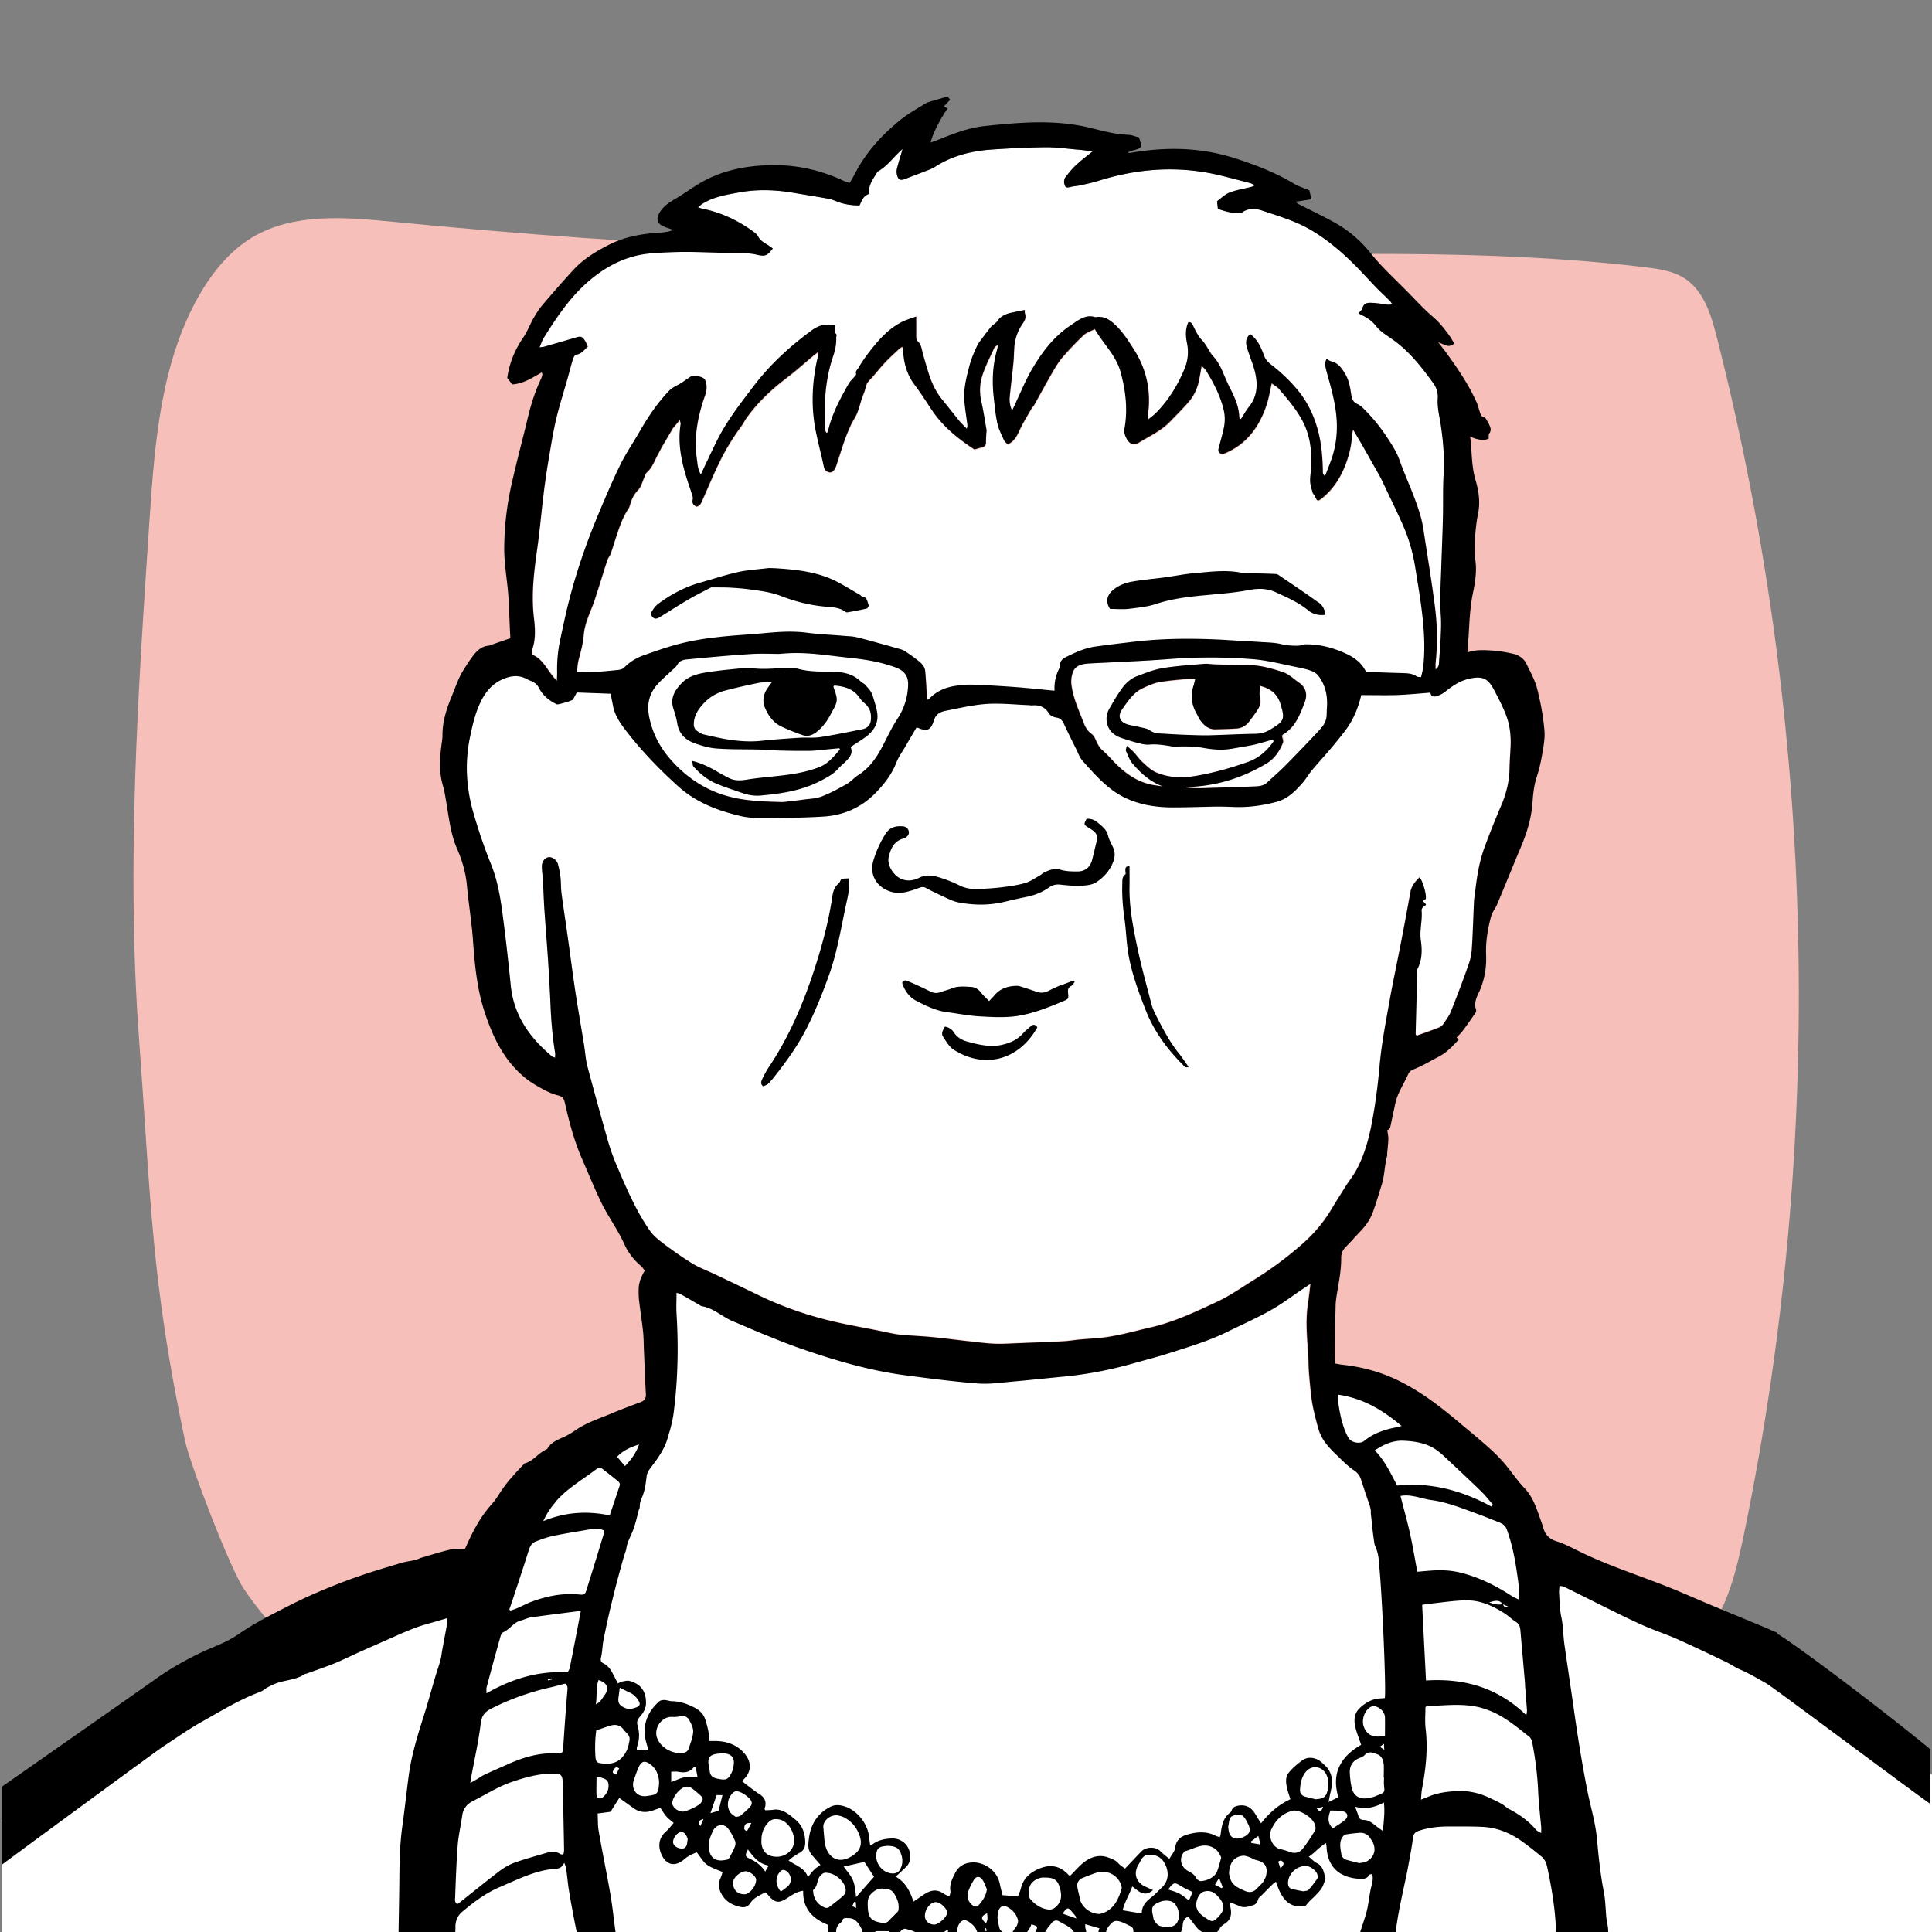
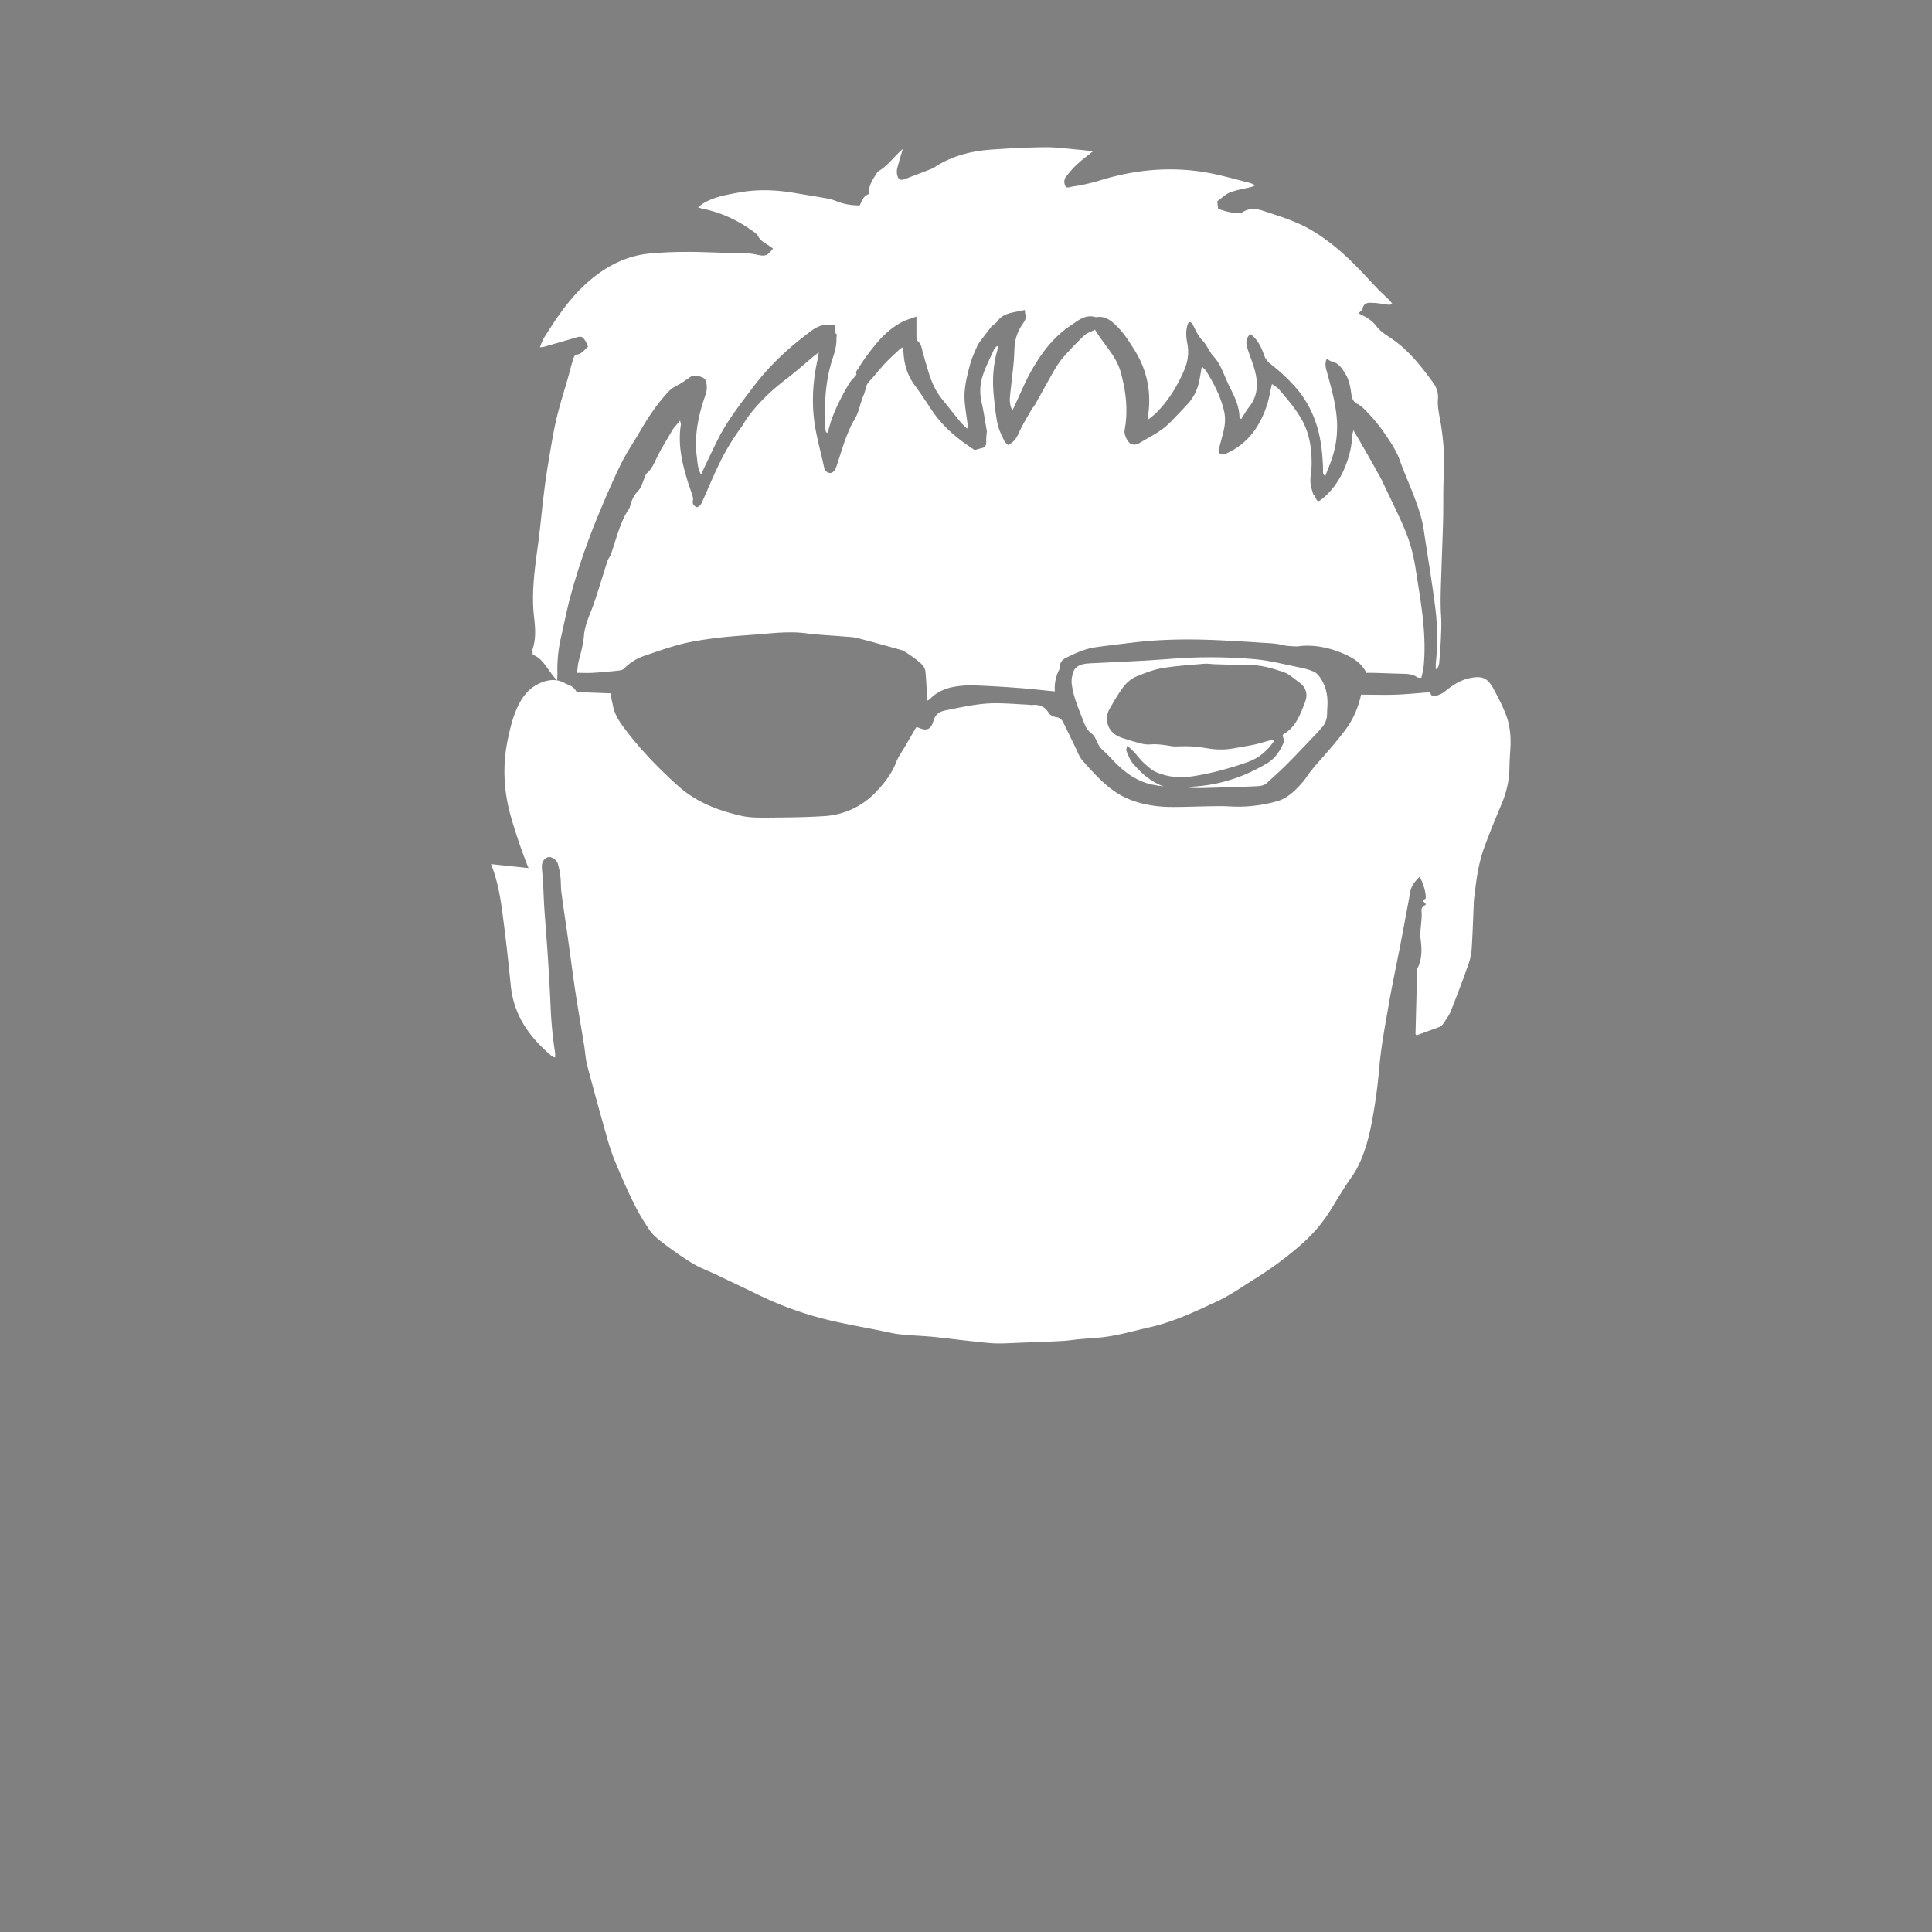
<svg xmlns="http://www.w3.org/2000/svg" viewBox="0 0 141.73 141.73">
  <rect x="0" y="0" width="141.73" height="141.73" fill="#808080" stroke="none" />
  <defs>
    <style>.cls-2{fill:#fff}</style>
  </defs>
-   <path id="Background" fill="#f7bfb9" d="M71.6 125.33c15.64.74 23.71.34 39.36-.32 5.16-.22 10.95-.91 14.13-4.98 1.66-2.13 2.3-4.86 2.85-7.5 5.97-28.92 5.28-59.19-2-87.81-.41-1.61-.94-3.36-2.33-4.28-.86-.57-1.92-.71-2.94-.84-11.83-1.4-23.79-.91-35.7-.81-18.74.15-37.5-.69-56.15-2.52-3.5-.34-7.27-.66-10.29 1.13-1.67 1-2.94 2.56-3.91 4.25-2.82 4.92-3.27 10.81-3.65 16.47-.85 12.68-1.71 25.41-.77 38.08.88 11.94.89 17.77 3.37 29.48.37 1.74 3.32 9.41 4.32 10.88 3.81 5.59 7.78 7.29 10.62 7.8 10.59 1.9 14 1.24 43.09.95" />
  <g id="White">
-     <path d="M36.02 63.39c.46 1.14.67 2.33.83 3.53.24 1.79.44 3.59.62 5.39.22 2.19 1.39 3.81 3.02 5.17.05.05.14.06.23.1 0-.15.01-.26 0-.36-.18-1.12-.28-2.24-.33-3.37-.05-1.21-.12-2.42-.2-3.63-.07-1.15-.17-2.29-.25-3.44-.05-.73-.07-1.45-.11-2.18-.02-.34-.07-.68-.08-1.01-.01-.36.19-.65.47-.71.24-.05.61.18.7.48.09.31.16.63.19.94.05.4.02.81.08 1.21.13 1.01.29 2.01.43 3.02.2 1.41.38 2.82.59 4.23.2 1.31.43 2.62.64 3.92.08.51.11 1.03.24 1.53.48 1.81.98 3.62 1.49 5.42.17.59.37 1.17.61 1.74.4.95.81 1.9 1.27 2.83.35.71.75 1.4 1.2 2.05.27.39.67.7 1.05.99.68.51 1.38 1.01 2.11 1.45.49.3 1.04.5 1.56.74 1.09.52 2.19 1.04 3.28 1.57 1.75.85 3.58 1.49 5.48 1.92 1.1.25 2.22.45 3.32.67.51.1 1.01.23 1.52.29.79.09 1.58.11 2.37.18.95.09 1.89.22 2.84.32.61.06 1.22.15 1.83.17.61.02 1.23-.03 1.84-.05 1.03-.04 2.06-.07 3.09-.13.42-.02.83-.09 1.25-.13.46-.04.93-.07 1.39-.11 1.28-.11 2.5-.48 3.74-.76 1.75-.39 3.36-1.16 4.97-1.91.97-.45 1.86-1.09 2.78-1.66 1.22-.76 2.37-1.61 3.45-2.57.86-.76 1.57-1.62 2.16-2.59.34-.57.69-1.13 1.05-1.69.26-.41.57-.79.79-1.21.75-1.42 1.05-2.98 1.3-4.54.17-1.02.28-2.04.37-3.07.15-1.59.46-3.16.73-4.74.24-1.35.53-2.69.79-4.03.25-1.32.5-2.63.74-3.95.08-.45.36-.77.67-1.08.25.3.53 1.32.45 1.59 0 .01-.03.02-.04.03-.33.18.06.25.06.41-.14.1-.34.19-.32.44.07.71-.15 1.41-.06 2.14.09.68.11 1.42-.23 2.08-.01.03-.03.06-.03.09l-.03 1.22-.09 3.52c0 .02.04.05.08.1.54-.2 1.1-.4 1.66-.61a.62.62 0 00.29-.24c.21-.31.44-.61.57-.95.46-1.16.9-2.32 1.31-3.49.13-.38.2-.79.22-1.19.07-1.11.1-2.22.15-3.32.01-.26.06-.51.09-.77.12-1.13.31-2.24.71-3.31.38-1.04.81-2.07 1.24-3.1.35-.83.55-1.68.57-2.58.01-.5.04-1 .07-1.5.05-.82-.02-1.63-.3-2.39-.25-.68-.59-1.32-.93-1.96-.44-.82-.85-.98-1.76-.79-.7.15-1.27.53-1.81.97-.17.14-.38.23-.59.31-.24.08-.46.05-.48-.25-.86.06-1.69.15-2.52.18-.84.03-1.68 0-2.56 0-.22.98-.59 1.83-1.16 2.59-.31.41-.64.82-.97 1.21-.49.58-1.01 1.14-1.49 1.72-.24.28-.42.61-.66.89-.54.61-1.11 1.2-1.92 1.42-1.03.28-2.09.42-3.17.38-.42-.02-.84-.04-1.26-.03-1.07.01-2.13.06-3.2.06-1.14 0-2.27-.17-3.31-.62-1.37-.59-2.32-1.7-3.29-2.78-.24-.27-.37-.64-.53-.98-.29-.59-.58-1.19-.87-1.79-.11-.23-.25-.38-.54-.42-.19-.03-.44-.14-.53-.29-.3-.5-.72-.66-1.27-.6-.06 0-.13-.01-.19-.02-.8-.04-1.61-.11-2.42-.11-1.25-.01-2.47.28-3.69.52-.46.09-.74.27-.89.74-.21.7-.5.8-1.16.51-.03-.01-.06 0-.12 0-.25.43-.51.87-.77 1.32-.23.41-.52.79-.69 1.22-.34.88-.91 1.61-1.55 2.26a5.667 5.667 0 01-3.75 1.71c-1.42.09-2.84.1-4.27.11-.6 0-1.21 0-1.79-.13-1.7-.39-3.3-.99-4.64-2.19-1.4-1.26-2.7-2.6-3.84-4.09-.41-.54-.81-1.1-.94-1.78-.07-.33-.14-.66-.19-.93l-2.48-.09c-.11.21-.19.37-.28.52-.05.08-1.1.39-1.18.35-.56-.26-1.03-.64-1.3-1.18a.974.974 0 00-.48-.48c-.13-.06-.27-.11-.4-.18-.63-.35-1.27-.24-1.86.03-.68.31-1.16.86-1.5 1.53-.43.85-.64 1.75-.83 2.68-.38 1.88-.27 3.74.25 5.57.37 1.27.79 2.53 1.29 3.76z" class="cls-2" />
+     <path d="M36.02 63.39c.46 1.14.67 2.33.83 3.53.24 1.79.44 3.59.62 5.39.22 2.19 1.39 3.81 3.02 5.17.05.05.14.06.23.1 0-.15.01-.26 0-.36-.18-1.12-.28-2.24-.33-3.37-.05-1.21-.12-2.42-.2-3.63-.07-1.15-.17-2.29-.25-3.44-.05-.73-.07-1.45-.11-2.18-.02-.34-.07-.68-.08-1.01-.01-.36.19-.65.47-.71.24-.05.61.18.7.48.09.31.16.63.19.94.05.4.02.81.08 1.21.13 1.01.29 2.01.43 3.02.2 1.41.38 2.82.59 4.23.2 1.31.43 2.62.64 3.92.08.51.11 1.03.24 1.53.48 1.81.98 3.62 1.49 5.42.17.59.37 1.17.61 1.74.4.95.81 1.9 1.27 2.83.35.71.75 1.4 1.2 2.05.27.39.67.7 1.05.99.68.51 1.38 1.01 2.11 1.45.49.3 1.04.5 1.56.74 1.09.52 2.19 1.04 3.28 1.57 1.75.85 3.58 1.49 5.48 1.92 1.1.25 2.22.45 3.32.67.51.1 1.01.23 1.52.29.79.09 1.58.11 2.37.18.95.09 1.89.22 2.84.32.61.06 1.22.15 1.83.17.61.02 1.23-.03 1.84-.05 1.03-.04 2.06-.07 3.09-.13.42-.02.83-.09 1.25-.13.46-.04.93-.07 1.39-.11 1.28-.11 2.5-.48 3.74-.76 1.75-.39 3.36-1.16 4.97-1.91.97-.45 1.86-1.09 2.78-1.66 1.22-.76 2.37-1.61 3.45-2.57.86-.76 1.57-1.62 2.16-2.59.34-.57.69-1.13 1.05-1.69.26-.41.57-.79.79-1.21.75-1.42 1.05-2.98 1.3-4.54.17-1.02.28-2.04.37-3.07.15-1.59.46-3.16.73-4.74.24-1.35.53-2.69.79-4.03.25-1.32.5-2.63.74-3.95.08-.45.36-.77.67-1.08.25.3.53 1.32.45 1.59 0 .01-.03.02-.04.03-.33.18.06.25.06.41-.14.1-.34.19-.32.44.07.71-.15 1.41-.06 2.14.09.68.11 1.42-.23 2.08-.01.03-.03.06-.03.09l-.03 1.22-.09 3.52c0 .02.04.05.08.1.54-.2 1.1-.4 1.66-.61a.62.62 0 00.29-.24c.21-.31.44-.61.57-.95.46-1.16.9-2.32 1.31-3.49.13-.38.2-.79.22-1.19.07-1.11.1-2.22.15-3.32.01-.26.06-.51.09-.77.12-1.13.31-2.24.71-3.31.38-1.04.81-2.07 1.24-3.1.35-.83.55-1.68.57-2.58.01-.5.04-1 .07-1.5.05-.82-.02-1.63-.3-2.39-.25-.68-.59-1.32-.93-1.96-.44-.82-.85-.98-1.76-.79-.7.15-1.27.53-1.81.97-.17.14-.38.23-.59.31-.24.08-.46.05-.48-.25-.86.06-1.69.15-2.52.18-.84.03-1.68 0-2.56 0-.22.98-.59 1.83-1.16 2.59-.31.41-.64.82-.97 1.21-.49.58-1.01 1.14-1.49 1.72-.24.28-.42.61-.66.89-.54.61-1.11 1.2-1.92 1.42-1.03.28-2.09.42-3.17.38-.42-.02-.84-.04-1.26-.03-1.07.01-2.13.06-3.2.06-1.14 0-2.27-.17-3.31-.62-1.37-.59-2.32-1.7-3.29-2.78-.24-.27-.37-.64-.53-.98-.29-.59-.58-1.19-.87-1.79-.11-.23-.25-.38-.54-.42-.19-.03-.44-.14-.53-.29-.3-.5-.72-.66-1.27-.6-.06 0-.13-.01-.19-.02-.8-.04-1.61-.11-2.42-.11-1.25-.01-2.47.28-3.69.52-.46.09-.74.27-.89.74-.21.7-.5.8-1.16.51-.03-.01-.06 0-.12 0-.25.43-.51.87-.77 1.32-.23.41-.52.79-.69 1.22-.34.88-.91 1.61-1.55 2.26a5.667 5.667 0 01-3.75 1.71c-1.42.09-2.84.1-4.27.11-.6 0-1.21 0-1.79-.13-1.7-.39-3.3-.99-4.64-2.19-1.4-1.26-2.7-2.6-3.84-4.09-.41-.54-.81-1.1-.94-1.78-.07-.33-.14-.66-.19-.93l-2.48-.09a.974.974 0 00-.48-.48c-.13-.06-.27-.11-.4-.18-.63-.35-1.27-.24-1.86.03-.68.31-1.16.86-1.5 1.53-.43.85-.64 1.75-.83 2.68-.38 1.88-.27 3.74.25 5.57.37 1.27.79 2.53 1.29 3.76z" class="cls-2" />
    <path d="M100.24 49.36h.47c.74.02 1.49.05 2.23.07.36.01.71.03 1.02.25.07.05.18.03.31.04.06-.27.13-.52.16-.77.13-1.23.07-2.46-.06-3.68-.14-1.2-.34-2.4-.53-3.6-.16-1.01-.42-1.99-.83-2.93-.43-1.01-.92-1.99-1.39-2.98-.13-.28-.26-.56-.41-.83-.42-.76-.85-1.52-1.29-2.28-.19-.34-.39-.67-.64-1.09-.04.2-.08.29-.08.39-.03.7-.18 1.38-.42 2.03-.37 1.01-.91 1.89-1.74 2.58-.36.3-.4.27-.58-.16-.03-.07-.12-.12-.14-.19-.08-.29-.18-.59-.19-.88-.01-.42.09-.84.09-1.26.01-1.09-.13-2.16-.65-3.15-.46-.86-1.09-1.59-1.72-2.33-.14-.17-.36-.28-.54-.42-.13.56-.21 1.07-.37 1.56-.52 1.57-1.42 2.85-2.99 3.54-.15.07-.3.13-.45.01-.17-.12-.1-.28-.06-.44.12-.44.24-.87.34-1.31.11-.48.12-.96 0-1.44-.25-1.03-.73-1.96-1.29-2.86-.07-.11-.18-.19-.32-.35-.07.36-.11.63-.16.9-.11.65-.36 1.25-.79 1.75-.34.39-.7.75-1.06 1.13-.17.17-.33.35-.51.51-.61.56-1.37.91-2.07 1.34-.2.12-.4.14-.6.06-.27-.11-.54-.71-.48-1.02.27-1.44.1-2.86-.29-4.26-.33-1.19-1.24-2.02-1.88-3.1-.29.15-.6.24-.81.44-.53.5-1.03 1.03-1.51 1.57-.27.31-.5.67-.71 1.03-.48.84-.94 1.69-1.42 2.54-.05.08-.13.14-.18.23-.32.57-.68 1.14-.95 1.74-.17.39-.38.7-.8.91-.1-.11-.23-.19-.28-.31-.18-.39-.39-.79-.48-1.21-.14-.63-.2-1.28-.27-1.92-.13-1.17-.09-2.32.23-3.46.04-.13.05-.26.08-.39-.15.06-.25.15-.3.26-.29.65-.64 1.3-.85 1.98-.19.59-.22 1.23-.08 1.86.16.71.26 1.42.39 2.14.01.09-.01.19-.02.29-.01.19-.03.37-.02.56 0 .23-.08.37-.31.42-.17.04-.33.09-.54.15-.19-.13-.42-.28-.64-.44-.97-.69-1.83-1.48-2.5-2.48-.4-.6-.8-1.22-1.23-1.8-.55-.73-.8-1.54-.85-2.43 0-.12-.04-.23-.07-.39-.12.08-.19.11-.24.17-.34.32-.69.63-1.01.97-.32.34-.61.7-.92 1.06-.09.11-.2.21-.29.32-.06.07-.12.14-.15.22-.07.19-.12.4-.18.59-.06.17-.13.33-.19.5-.12.35-.2.71-.34 1.06-.12.29-.31.56-.45.85-.17.37-.33.74-.46 1.12-.2.56-.37 1.13-.56 1.7-.05.14-.09.28-.16.4-.09.15-.22.29-.43.25a.457.457 0 01-.37-.39c-.19-.88-.43-1.76-.6-2.64-.36-1.82-.27-3.63.15-5.43.02-.1.03-.2.05-.38-.18.14-.3.23-.41.32-.63.53-1.25 1.08-1.9 1.58-1.12.85-2.14 1.8-2.96 2.95-.13.18-.23.39-.36.57-.63.86-1.19 1.76-1.65 2.72-.44.9-.82 1.82-1.23 2.74-.09.21-.18.42-.43.48-.22-.09-.34-.23-.29-.49.02-.09.02-.19-.01-.28-.12-.4-.27-.79-.39-1.19-.41-1.34-.71-2.69-.48-4.1.01-.06-.03-.14-.06-.3-.2.25-.36.42-.5.6l-.78 1.32c-.12.21-.23.42-.34.64-.24.45-.4.95-.81 1.3-.09.08-.12.22-.17.34-.15.32-.23.7-.46.94-.31.32-.48.67-.59 1.08-.03.11-.06.22-.13.31-.47.7-.71 1.5-.97 2.29-.11.34-.21.68-.33 1.01-.06.16-.19.3-.24.46-.33 1.01-.63 2.03-.97 3.04-.27.81-.69 1.58-.76 2.44-.05.62-.21 1.21-.37 1.8-.08.3-.1.63-.14.94.42 0 .78.02 1.15 0 .64-.04 1.29-.1 1.93-.17.13-.01.29-.06.38-.15.43-.44.94-.75 1.51-.94.89-.3 1.77-.62 2.68-.85.87-.22 1.77-.35 2.67-.46 1.09-.13 2.19-.19 3.28-.28 1.08-.1 2.15-.19 3.24-.05.9.12 1.8.15 2.7.23.34.03.68.03 1.01.11 1.08.28 2.15.58 3.22.88.15.04.29.13.43.22.25.17.51.34.75.54.27.22.57.44.61.83.05.55.08 1.1.11 1.64v.5c.09-.05.16-.07.2-.11.55-.58 1.25-.85 2.01-.95.41-.06.84-.09 1.25-.07 1.05.04 2.1.1 3.14.18.91.06 1.82.17 2.78.26-.04-.6.08-1.16.37-1.68.01-.03 0-.06 0-.1 0-.33.16-.54.45-.68.7-.35 1.4-.67 2.18-.78.93-.13 1.86-.24 2.79-.35 2.17-.26 4.35-.26 6.54-.15.95.05 1.9.1 2.85.17.5.03 1.01.04 1.49.16.35.09.7.09 1.05.11.21 0 .42-.05.62-.05.95-.03 1.87.18 2.74.54.73.31 1.43.69 1.8 1.5z" class="cls-2" />
    <path d="M40.87 49.94c.01-.26.03-.41.02-.57-.02-.86.06-1.71.25-2.55.19-.84.36-1.67.56-2.5.57-2.26 1.33-4.46 2.22-6.61.51-1.22 1.03-2.44 1.61-3.63.42-.85.96-1.65 1.44-2.47.61-1.05 1.29-2.06 2.13-2.94.09-.09.19-.17.3-.24.2-.12.42-.22.62-.35.23-.14.45-.32.68-.46.23-.13.88 0 1.02.21.04.05.05.11.07.18.11.35.06.69-.06 1.03-.52 1.48-.82 2.99-.6 4.57.05.38.05.78.3 1.2.14-.29.23-.51.34-.73.36-.74.7-1.49 1.09-2.22.7-1.28 1.6-2.42 2.48-3.58 1.2-1.57 2.64-2.88 4.22-4.04.52-.38 1.06-.52 1.73-.36l-.03.39c0 .06-.02.16-.02.16.22.06.12.22.12.35.02.49-.09.94-.24 1.4-.6 1.75-.67 3.57-.56 5.4 0 .06.06.12.1.19.05-.06.08-.08.09-.1.28-1.26.88-2.38 1.51-3.49.12-.22.32-.39.48-.59.04-.05.1-.12.09-.15-.09-.2.08-.3.15-.43.38-.64.83-1.23 1.3-1.8.53-.63 1.12-1.17 1.84-1.56.33-.18.7-.27 1.11-.43v1.38c0 .14 0 .34.08.41.3.24.31.59.4.91.16.53.3 1.06.47 1.58.22.66.51 1.28.97 1.83.41.5.8 1.01 1.21 1.51.18.22.38.41.58.61.06-.14.05-.23.04-.33-.07-.54-.16-1.08-.21-1.63-.08-.92.14-1.8.37-2.67.13-.49.34-.97.55-1.43.12-.26.32-.48.49-.72.16-.22.34-.43.5-.65.15-.2.4-.29.55-.52.19-.29.59-.47.98-.56.32-.07.64-.13.98-.2 0 .08-.01.18.02.27.12.33-.05.56-.23.82a3.23 3.23 0 00-.55 1.59c-.03.4-.03.8-.07 1.2-.08.83-.19 1.67-.27 2.5-.03.33.01.66.17.99.14-.24.24-.49.35-.73.34-.73.65-1.48 1.05-2.18.74-1.3 1.63-2.5 2.91-3.34.54-.36 1.07-.83 1.82-.59.65-.12 1.11.23 1.52.64.52.51.91 1.12 1.3 1.74.92 1.46 1.25 3.03 1.03 4.72-.01.1 0 .2.02.39.24-.2.42-.33.57-.48.91-.92 1.57-2.01 2.07-3.19.25-.61.33-1.24.2-1.9-.1-.51-.14-1.04.1-1.56.19-.01.26.09.34.26.19.37.36.76.64 1.05.2.2.33.43.47.66.11.18.21.37.35.52.32.34.53.73.71 1.15.18.41.35.83.56 1.24.34.66.64 1.34.66 2.11 0 .03.06.06.12.13.2-.31.37-.62.59-.9.61-.77.66-1.63.45-2.53-.13-.55-.35-1.07-.53-1.61-.14-.42-.25-.84.17-1.2.52.38.79.93.99 1.51.1.29.26.51.5.69.7.55 1.35 1.15 1.93 1.83.69.82 1.16 1.73 1.47 2.75.31 1.03.41 2.09.44 3.16 0 .15-.05.32.16.48.16-.42.32-.8.46-1.2.3-.85.43-1.71.41-2.62-.04-1.28-.38-2.48-.71-3.69-.1-.36-.24-.73-.04-1.11.12.08.21.17.31.19.53.11.79.5 1.05.93.3.49.37 1.03.45 1.57.05.3.17.51.44.64.16.08.3.19.43.31.61.6 1.16 1.25 1.64 1.97.4.59.79 1.17 1.03 1.85.28.79.62 1.56.93 2.34.34.89.68 1.78.82 2.73.28 1.88.6 3.76.84 5.65.18 1.38.2 2.77.05 4.16-.01.13 0 .27 0 .46.25-.19.24-.4.26-.6.05-.61.1-1.22.12-1.84.02-.48.04-.97.01-1.45-.08-1.21 0-2.42.03-3.63.04-1.19.09-2.39.12-3.58.02-1.07-.01-2.13.05-3.2.07-1.19-.02-2.35-.19-3.52-.1-.69-.3-1.35-.24-2.06.03-.4-.09-.79-.34-1.14-.89-1.22-1.81-2.4-3.08-3.26-.39-.26-.81-.52-1.08-.88-.29-.38-.64-.63-1.05-.82-.08-.04-.16-.09-.27-.15.12-.13.27-.23.29-.35.11-.47.47-.43.8-.41.35.01.7.09 1.06.13.1.01.2-.01.35-.02-.1-.13-.15-.21-.22-.28-.31-.31-.63-.6-.93-.91-.48-.5-.94-1.02-1.43-1.51-.98-1.01-2.03-1.92-3.24-2.66-1.15-.71-2.41-1.08-3.67-1.5-.51-.17-1.04-.23-1.53.1-.07.05-.18.06-.28.06-.52.01-1.01-.14-1.51-.31-.02-.18-.04-.34-.06-.56.3-.21.58-.5.93-.64.51-.2 1.06-.28 1.59-.41.07-.02.14-.06.28-.12-.19-.08-.3-.14-.41-.17-.7-.18-1.4-.37-2.11-.54-3.01-.74-5.99-.55-8.94.37-.45.14-.9.24-1.36.34-.23.05-.48.06-.71.12-.32.08-.42.06-.48-.26-.03-.14 0-.33.08-.44.25-.33.52-.66.83-.94.37-.35.78-.65 1.18-.97-.39-.05-.78-.1-1.18-.13-.75-.07-1.51-.17-2.26-.17-1.32.01-2.65.08-3.97.17-1.48.1-2.9.45-4.17 1.27-.15.1-.32.17-.48.23-.55.22-1.11.42-1.66.64-.41.16-.57.09-.65-.33-.03-.15-.02-.32.02-.47.12-.46.26-.92.4-1.38-.64.54-1.1 1.25-1.84 1.66-.31.51-.71.98-.62 1.63-.37.14-.46.31-.7.85-.55 0-1.1-.08-1.63-.28-.21-.08-.42-.17-.64-.21-.82-.15-1.65-.28-2.48-.42-1.35-.23-2.7-.29-4.05-.05-.95.18-1.92.32-2.76.86-.09.06-.16.13-.3.24.16.05.24.08.33.1 1.34.27 2.55.83 3.65 1.62.15.11.34.23.42.39.15.29.4.46.66.61.15.09.29.2.44.3-.43.55-.57.59-1.2.45-.27-.06-.54-.09-.81-.1-.47-.02-.93-.01-1.4-.03-1.03-.03-2.06-.08-3.09-.07-.82 0-1.65.04-2.47.11-1.96.17-3.57 1.1-4.96 2.42-1.15 1.1-2.03 2.43-2.87 3.77-.12.2-.19.42-.31.7.16-.02.24-.02.31-.04.77-.22 1.54-.44 2.31-.67.4-.12.5-.1.71.22.09.13.14.29.21.44-.27.24-.47.55-.87.59-.09.01-.19.2-.22.32-.14.46-.26.93-.39 1.4-.29 1.01-.61 2.01-.85 3.03-.24 1.04-.4 2.09-.58 3.14-.12.73-.23 1.47-.32 2.21-.17 1.35-.28 2.7-.47 4.04-.23 1.7-.46 3.39-.26 5.12.09.76.15 1.55-.1 2.31-.04.11 0 .25 0 .44.85.32 1.12 1.24 1.82 1.91z" class="cls-2" />
    <path d="M92.89 56.03c-1.67.99-3.46 1.57-5.41 1.68-.16 0-.32.03-.49.04.41.06.81.07 1.21.06 1.31-.04 2.62-.07 3.93-.13.3-.01.61-.04.85-.28.4-.38.82-.73 1.21-1.12.6-.59 1.18-1.2 1.76-1.81.37-.38.74-.77 1.08-1.17.14-.17.24-.39.29-.6.05-.25.03-.51.05-.77.06-.73-.04-1.43-.42-2.06-.14-.23-.32-.48-.55-.59-.37-.17-.78-.26-1.18-.34-1.07-.22-2.15-.5-3.24-.59-2.11-.18-4.22-.18-6.34 0-1.88.15-3.78.21-5.66.31-.21.01-.42.03-.62.09-.27.08-.51.24-.61.51-.12.32-.17.64-.12.99.14.99.56 1.89.91 2.81.11.3.28.57.56.77.16.11.26.33.34.51.12.27.25.52.48.71.27.23.51.49.75.75.84.88 1.79 1.58 3.02 1.79.22.04.45.07.67.1-.95-.34-1.65-.98-2.27-1.71-.21-.25-.33-.59-.46-.9-.03-.08.03-.19.06-.38.22.2.38.33.52.48.22.24.4.51.64.73.3.27.6.57.96.73.89.39 1.83.45 2.8.29 1.35-.22 2.65-.58 3.93-1.03.83-.29 1.43-.83 1.92-1.53-.02-.04-.03-.08-.05-.12-.17.04-.33.09-.49.13-.33.09-.65.19-.98.26-.5.1-1.02.18-1.52.27-.72.13-1.43.07-2.14-.06-.57-.1-1.14-.12-1.72-.1-.18 0-.36.02-.53 0-.55-.09-1.1-.19-1.67-.14-.23.02-.48-.02-.71-.08-.45-.12-.9-.25-1.34-.4-.45-.16-.84-.42-1.01-.89-.16-.43-.12-.87.11-1.26.28-.49.56-.98.89-1.44.28-.4.64-.75 1.1-.93.61-.24 1.24-.5 1.89-.6 1.02-.17 2.05-.23 3.08-.32.27-.02.55.04.82.04.77.02 1.55.06 2.32.05.92-.02 1.79.23 2.64.52.43.14.78.5 1.17.77.51.36.63.88.43 1.41-.35.91-.68 1.85-1.6 2.39-.04.02-.05.07-.05.07.03.2.13.39.07.52-.26.64-.64 1.2-1.25 1.56z" class="cls-2" />
-     <path d="M87.69 49.85c-.11-.03-.15-.05-.2-.05-.82.08-1.64.14-2.45.27-.42.07-.83.26-1.22.45-.69.32-1.08.95-1.5 1.55-.33.47-.18.91.37 1.09.29.09.6.13.89.2.26.06.56.09.77.24.26.18.52.23.81.24.56.02 1.13.06 1.69.09.61.02 1.23.05 1.84.04 1.11-.02 2.22-.09 3.34-.11.4 0 .76-.08 1.11-.28 1.1-.65 1.15-.79.8-1.92l-.06-.18c-.27-.64-.77-.98-1.45-1.14 0 .33-.06.63.02.9.09.31 0 .55-.14.78-.19.32-.42.61-.64.91-.23.31-.55.51-.93.54-.51.04-1.03.04-1.54.06-.55.02-.9-.31-1.18-.72-.07-.11-.12-.23-.18-.34-.39-.66-.51-1.35-.27-2.09.05-.15.08-.31.13-.5zm-21.77-.8c-.24-.12-.51-.2-.77-.28-1.03-.31-2.08-.45-3.14-.56-1.51-.15-3.01-.43-4.84-.25-.51 0-1.32-.04-2.12.01-1.58.1-3.15.25-4.73.4-.21.02-.5.13-.57.28-.14.28-.37.44-.58.63-.32.3-.65.58-.94.91-.61.68-.79 1.47-.61 2.38.25 1.27.84 2.35 1.69 3.27 1.14 1.25 2.53 2.15 4.19 2.59 1.26.33 2.55.36 3.84.4.18 0 .35-.03.53-.05.33-.04.67-.07 1-.12.46-.06.95-.06 1.38-.23.65-.24 1.26-.58 1.86-.92.31-.17.54-.47.84-.65.78-.49 1.3-1.2 1.72-1.99.38-.71.71-1.46 1.15-2.12.52-.79.78-1.61.8-2.54.01-.56-.22-.93-.7-1.16zm68.61 76.01c-1-.88-1.93-1.84-3.01-2.62-1.68-1.23-3.65-2.01-5.59-2.77-3.88-1.52-7.75-3.04-11.62-4.55-.4-.16-.8-.32-1.12-.6-.38-.34-.61-.81-.82-1.27-1.72-3.68-3.74-7.53-7.3-9.48-2.27-1.24-5.01-1.61-7.03-3.23-.45 2.3-.8 4.97.77 6.71.79.87 1.97 1.37 2.59 2.36.47.75.55 1.66.62 2.54l.12 1.51c-.08-.14-.14-.27-.23-.41-.32-.49-.69-.92-1.11-1.29-.07-.37-.15-.71-.21-.97-.04-.15-.06-.27-.09-.37-.02-.07-.03-.13-.04-.16-.23-.66-.45-1.31-.66-1.98-.1-.31-.3-.52-.57-.69-.23-.15-.43-.34-.63-.52-.22-.19-.42-.4-.62-.6-.56-.54-1.07-1.1-1.3-1.89-.26-.92-.49-1.84-.57-2.8-.04-.49-.1-.99-.13-1.48-.03-.4-.02-.81-.05-1.21-.08-1.21-.2-2.42-.02-3.63.07-.46.12-.93.19-1.51-.25.17-.41.28-.57.38-.78.52-1.53 1.1-2.34 1.55-1.04.58-2.14 1.06-3.21 1.6-1.32.66-2.73 1.07-4.13 1.52-.87.28-1.77.51-2.65.76-1.68.48-3.39.83-5.13.99-1.27.12-2.53.26-3.8.37-.87.08-1.75.21-2.61.14-1.77-.14-3.53-.37-5.29-.6-2.64-.34-5.18-1.09-7.69-1.97-.9-.31-1.78-.68-2.67-1.03-.76-.31-1.52-.64-2.28-.96-.79-.32-1.41-.97-2.29-1.11-.03 0-.06-.02-.09-.04-.49-.28-.97-.57-1.47-.85-.09-.05-.19-.06-.29-.09 0 .54-.03 1.03 0 1.53.15 2.43.1 4.85-.21 7.26-.08.65-.27 1.3-.46 1.93-.25.82-.76 1.49-1.27 2.17-.12.16-.23.36-.25.55-.06.55-.13 1.09-.36 1.6l-.06.15-.03.1c0 .02-.01.04-.01.05-.11.08-.21.16-.32.24.83-2.22 1.56-4.47 1.92-6.81-5.86 1.91-10.85 6.32-13.46 11.9-12.85 3.16-24.91 9.42-34.94 18.04v8.21H73.6c.1.04.2.07.31.09.13.03.22-.02.29-.09h67.6v-11.48c-2.48-1.67-5.05-3.26-7.28-5.22z" class="cls-2" />
  </g>
  <g id="Black">
-     <path d="M130.41 119.79c-1.59-.69-3.19-1.33-4.79-2-.98-.41-1.96-.85-2.95-1.25-2.23-.91-4.54-1.62-6.71-2.68-.58-.28-1.16-.6-1.77-.79-.59-.18-.88-.55-1.01-1.11l-.06-.18c-.34-.92-.58-1.87-1.29-2.62-.56-.58-1-1.27-1.53-1.88-.36-.41-.76-.8-1.17-1.16-.64-.57-1.3-1.11-1.96-1.66-1.39-1.18-2.83-2.31-4.48-3.13-1.35-.68-2.77-1.06-4.26-1.22a9.26 9.26 0 01-.47-.08c-.02-.24-.05-.43-.05-.63.02-1.2.04-2.39.07-3.59 0-.29.05-.58.09-.87.15-.89.33-1.78.32-2.69 0-.3.12-.56.34-.78.4-.41.77-.83 1.16-1.24.37-.4.66-.84.84-1.35.24-.67.44-1.35.65-2.03.2-.67.19-1.38.38-2.06.01-.05 0-.1 0-.14.03-.37.08-.74.09-1.11 0-.21-.05-.41-.08-.64.22-.04.23-.28.28-.5l.3-1.41c.16-.8.64-1.47.96-2.2.06-.13.2-.27.33-.32.65-.24 1.24-.61 1.86-.93.63-.32 1.07-.8 1.53-1.3-.07-.05-.11-.08-.18-.12.16-.18.33-.33.46-.51.31-.41.6-.84.9-1.26.05-.07.1-.19.08-.26-.16-.43-.02-.83.16-1.2.43-.89.61-1.84.57-2.82-.04-.96.11-1.89.36-2.82.09-.34.31-.59.44-.89.58-1.37 1.13-2.75 1.71-4.12.45-1.06.8-2.14.89-3.31.04-.62.1-1.25.29-1.86.16-.49.29-.99.38-1.5.11-.65.26-1.32.21-1.97-.09-1.04-.28-2.08-.54-3.09-.16-.63-.5-1.22-.78-1.81-.2-.42-.58-.65-1.02-.75-.46-.1-.92-.19-1.38-.22-.64-.04-1.28-.1-1.93.13.03-.41.05-.76.08-1.11.07-1.1.1-2.2.33-3.28.17-.81.29-1.64.16-2.46-.07-.46-.04-.91-.02-1.36.03-.66.1-1.33.23-1.97.17-.85.05-1.68-.19-2.48-.31-1.04-.25-2.1-.39-3.17q.91.4 1.36.14c.01-.13-.02-.29.04-.37.19-.25.08-.46-.02-.68-.08-.17-.18-.32-.28-.48v-.01h-.02c-.28-.02-.32-.26-.39-.46-.07-.21-.12-.43-.21-.64-.56-1.26-1.33-2.4-2.13-3.51-.2-.28-.41-.55-.69-.91.25.1.38.15.51.21v-.01c.22.12.42.07.66-.1-.09-.16-.17-.31-.26-.45-.39-.57-.81-1.1-1.35-1.56-.7-.6-1.31-1.29-1.96-1.94-.87-.88-1.79-1.72-2.57-2.7-.72-.9-1.6-1.66-2.61-2.22-.86-.48-1.75-.9-2.63-1.35-.09-.05-.17-.11-.29-.19.43-.06.81-.12 1.2-.18-.07-.27-.11-.47-.16-.66-.4-.17-.81-.29-1.17-.51-1.33-.8-2.75-1.34-4.22-1.82-2.54-.83-5.11-.87-7.71-.42-.07.01-.15 0-.22 0 .11-.1.23-.13.34-.16.73-.19.74-.22.48-.97-.25-.06-.52-.18-.78-.19-.92-.03-1.78-.26-2.66-.48-2.62-.67-5.27-.44-7.91-.16-1.21.13-2.34.59-3.47 1.04-.14.05-.28.1-.46.17.12-.6.78-1.88 1.25-2.5-.08-.04-.15-.08-.28-.15.17-.19.32-.34.46-.49-.06-.09-.13-.17-.19-.24-.42.13-.84.24-1.26.37-.12.04-.25.07-.36.14-.6.38-1.23.72-1.78 1.16-1.4 1.12-2.6 2.43-3.42 4.04-.11.21-.23.41-.36.63-.17-.06-.29-.09-.41-.14-1.77-.84-3.63-1.23-5.59-1.16-1.74.06-3.4.4-4.92 1.28-.63.36-1.21.8-1.84 1.17-.46.27-.89.53-1.18 1.02-.24.41-.23.76.21.98.25.13.53.2.8.3-.31.12-.62.17-.94.19-1.3.08-2.55.28-3.74.87-.97.49-1.9 1.05-2.64 1.85-.79.85-1.55 1.73-2.3 2.61-.26.31-.47.65-.67 1-.25.45-.43.94-.72 1.36-.62.91-1.03 1.89-1.18 2.98.12.15.25.32.37.47.83-.05 1.48-.5 2.16-.88.03.08.05.11.05.14-.02.09-.04.19-.08.28-.45.95-.77 1.95-1.01 2.98-.37 1.56-.79 3.1-1.14 4.66a21.98 21.98 0 00-.57 4.71c-.02 1.31.25 2.59.32 3.9.04.69.06 1.38.09 2.07.01.27.03.53.04.76-.53.18-1 .34-1.47.51-.03.01-.06.03-.09.03-.56.04-.91.39-1.21.79-.27.36-.51.74-.75 1.13-.14.23-.25.49-.36.74-.15.36-.28.72-.43 1.08-.38.92-.68 1.85-.67 2.86 0 .27-.06.54-.09.82-.12.97-.16 1.93.13 2.88.13.45.19.92.27 1.38.18 1.08.31 2.19.75 3.2.38.87.64 1.74.73 2.69.12 1.32.34 2.63.44 3.95.13 1.83.29 3.64.87 5.39.61 1.85 1.44 3.57 3 4.83.39.31.83.56 1.26.8.37.2.76.37 1.16.47.33.08.4.28.46.54.32 1.42.69 2.82 1.28 4.16.46 1.05.89 2.12 1.39 3.15.51 1.04 1.21 1.98 1.69 3.05.28.62.7 1.16 1.23 1.61.1.09.18.22.27.33-.27.45-.45.9-.45 1.4 0 .29 0 .58.04.87.09.75.21 1.5.29 2.26.05.53.04 1.06.07 1.6.04.98.08 1.97.13 2.95.02.29-.11.46-.36.56-.74.28-1.48.55-2.21.86-.86.36-1.75.64-2.53 1.17-.28.19-.56.37-.86.51-.47.22-.96.38-1.25.86-.02.04-.07.07-.11.09-.58.26-.94.84-1.56 1.01-.04.01-.08.06-.11.1-.61.64-1.22 1.29-1.7 2.04-.19.3-.38.6-.62.86-.61.68-1.08 1.44-1.48 2.25-.18.36-.34.72-.49 1.04-.37 0-.69-.06-.97.01-.72.17-1.43.39-2.14.6-.19.05-.36.15-.55.19-.33.08-.67.12-.99.21-1.11.34-2.23.66-3.32 1.05-1.02.36-2.03.76-3.02 1.19-.86.37-1.7.79-2.53 1.22-1.04.53-2.06 1.07-3.02 1.73-.35.24-.71.45-1.09.63-.52.25-1.07.46-1.59.7-1.27.6-2.49 1.29-3.63 2.12-.09.07-8.7 6.1-11.08 7.76v5.72c2.45-1.82 11.5-8.46 11.79-8.64.95-.62 1.87-1.28 2.86-1.83 1.39-.78 2.76-1.63 4.26-2.18.19-.07.35-.23.54-.33.22-.12.45-.23.69-.32.67-.23 1.41-.24 2.02-.64.05-.04.12-.04.18-.06.68-.25 1.37-.48 2.04-.75.63-.26 1.23-.56 1.85-.84.63-.28 1.26-.56 1.9-.84.72-.32 1.44-.65 2.18-.93.56-.21 1.14-.35 1.71-.52.18-.05.36-.11.61-.18-.01.22 0 .39-.03.56-.11.62-.23 1.23-.34 1.84-.04.24-.06.48-.13.71-.11.41-.26.82-.38 1.23-.28.94-.53 1.88-.83 2.82-.46 1.45-.91 2.9-1.11 4.41-.16 1.22-.29 2.44-.46 3.65-.17 1.2-.21 2.41-.22 3.63-.01 1.34-.04 2.68-.06 4.02v.56h4.15c0-.26.02-.52.02-.78 0-.47.16-.83.52-1.13.82-.69 1.67-1.33 2.66-1.76.65-.28 1.3-.58 1.96-.84.66-.25 1.33-.46 2.05-.52.53-.04.53-.07.8-.45.05.17.12.29.13.42.08.54.12 1.09.21 1.63.15.91.32 1.81.5 2.71.05.24.11.48.17.72h2.81c-.01-.08-.03-.15-.04-.23-.14-.96-.23-1.92-.39-2.87-.27-1.57-.6-3.14-.87-4.71-.08-.42-.05-.85-.08-1.29.35-.05.64-.08.95-.13.21-.33.42-.67.64-1.01.38.27.72.51 1.06.76.42.29.87.33 1.34.18.21-.07.42-.15.61-.22.15.22.27.43.42.61.15.18.35.32.56.5-.2.23-.37.46-.59.65-.51.46-.56 1.06-.33 1.61.37.88 1.05.98 1.72.39.28-.25.58-.36.89-.5.69.92.53.92 1.9 1.45-.05.16-.1.33-.17.49-.19.39-.11.75.08 1.11.28.52.73.8 1.29.94.35.09.63.06.84-.27.26-.4.7-.56 1.09-.78.07.06.12.08.14.12.55.68.83.73 1.54.26.33-.21.65-.44 1.1-.49-.04 1.33.72 2.07 1.85 2.51v.36c-.01.2 0 .38.03.56h.71c-.26-.3-.22-.79.12-1.06.06-.05.13-.1.15-.17.06-.2.21-.22.43-.19.49-.03.76.33.97.74.12.22.16.48.05.69h.88v-.24c.02-.15.09-.24.25-.24h.9c-.08.16-.15.26-.18.38 0 .03-.02.07-.03.11h.67c.11-.21.26-.4.45-.58.06-.06.19-.1.26-.08.28.08.58.14.8.3.14.1.24.22.3.36h1.64s.03-.05.03-.09c-.01-.22.02-.41.34-.48v.57h.76c-.1-.33-.1-.74.04-.98.18-.32.41-.4.72-.2.32.2.58.47.67.92-.04.07-.08.17-.13.26h.57c.07-.09.12-.17.18-.18.16-.04.23.05.28.18h2.16c.39-.21.71-.51.87-.99.43.13.49.17.35.43-.1.19-.14.38-.15.56h.77c-.02-.1-.03-.2-.04-.3.06-.09.15-.25.25-.4.08-.11.18-.22.26-.33.15-.22.37-.3.57-.19.25.14.51.27.75.43.37.25.46.45.38.78h.83c.06-.22.08-.44 0-.68-.03-.08-.01-.18-.02-.31.36.1.68.2 1.04.3-.09.25-.11.47-.09.68h.68c-.15-.26-.14-.51.07-.79.35-.47.53-.53 1.09-.3.18.08.35.17.52.25.19.09.24.25.22.44-.01.13-.1.27-.21.4h.91c.29-.25.48-.26.77 0h1.63c.29-.2.5-.47.52-.89.01-.27.1-.5.38-.64.05.05.1.08.14.13.19.24.36.49.56.72.22.25.51.38.85.39.34.01.63-.03.8-.39.06-.14.22-.24.35-.33.45-.28.53-.69.43-1.17-.02-.12-.02-.24-.04-.41.28.11.5.2.72.29.33.14.63.03.94-.06.26-.07.35-.25.42-.48.02-.08.12-.14.19-.21.28-.28.56-.57.85-.85.07-.07.16-.13.25-.2.48 1.47 1.08 1.94 2.16 1.79.12-.14.22-.27.33-.38.14-.15.31-.28.45-.44.15-.16.31-.32.42-.5.1-.15.15-.34.22-.51.03-.08.08-.17.05-.23-.12-.41-.16-.86-.62-1.09-.2-.1-.37-.28-.6-.47.48-.32.78-.73 1.27-1 .02.18.04.27.04.37.11 1.49 1.04 2.17 2.42 2.25.28.02.55 0 .71-.29.03-.05.14-.04.21-.06.12.43-.05.79-.12 1.17-.12.62-.17 1.25-.36 1.85-.17.55-.35 1.1-.54 1.65h4.8c-.6-.05-1.2-.07-1.8-.02-.08 0-.15-.02-.29-.03.05-.38.08-.75.14-1.11.08-.51.18-1.02.28-1.52.15-.74.32-1.48.47-2.22.15-.81.31-1.62.42-2.43.04-.3.16-.43.45-.52.7-.23 1.42-.31 2.15-.31.84 0 1.68-.01 2.52.03 1.08.06 2.04.46 2.91 1.09.47.34.92.7 1.37 1.07.24.19.36.44.43.74.29 1.33.52 2.66.62 4.02.03.4.01.81-.02 1.21s3.89 0 3.89 0c0-.19 0-.38-.01-.56 0-.27-.09-.54-.12-.81-.07-.65-.07-1.32-.19-1.97-.26-1.3-.39-2.61-.51-3.92-.04-.45-.12-.89-.21-1.33-.15-.72-.34-1.44-.49-2.17-.37-1.89-.68-3.78-.95-5.69-.24-1.7-.5-3.39-.74-5.09-.09-.64-.08-1.29-.21-1.92-.14-.62-.14-1.24-.18-1.86 0-.15.02-.31.03-.49.15.03.25.02.33.06 1.2.59 2.4 1.2 3.6 1.79.75.37 1.51.74 2.28 1.08.8.35 1.63.62 2.42.97 1.21.54 2.4 1.11 3.59 1.68.35.17.67.4 1.02.55.68.29 1.31.67 1.95 1.03.48.27 10.6 7.85 12.01 8.83v-4.01c-4.08-3.36-10.56-8.17-11.22-8.46zm-18.54 3.77l.15 1.93c0 .08-.02.15-.05.34-2.11-2.05-4.6-2.73-7.36-2.55-.09-1.85-.19-3.68-.28-5.55.2-.03.42-.07.64-.09.87-.09 1.73-.23 2.6-.24 1.05-.01 1.98.42 2.84.98.28.19.52.43.81.61.25.16.3.39.32.66.11 1.3.23 2.61.34 3.91zm-2.62-6.01c.4-.12.73-.23.98.13-.32.07-.63.01-.98-.13zm1.01.14c.1.05.21.09.37.16-.26.11-.32-.03-.37-.16zm-12.1-15.38c1.81.26 3.27 1.12 4.66 2.3-.26.06-.46.11-.65.15-.77.17-1.48.44-2.1.95-.27.23-.9.13-1.1-.17-.12-.17-.21-.36-.29-.56-.31-.79-.45-1.61-.55-2.45 0-.06.01-.13.02-.22zm-59.1-54.72c.25-.76.19-1.55.1-2.31-.2-1.73.02-3.42.26-5.12.19-1.34.3-2.7.47-4.04.09-.74.2-1.47.32-2.21.18-1.05.34-2.11.58-3.14.24-1.02.57-2.02.85-3.03.13-.47.25-.94.39-1.4.04-.12.14-.31.22-.32.4-.04.6-.35.87-.59-.07-.15-.12-.31-.21-.44-.21-.32-.31-.34-.71-.22-.77.23-1.54.45-2.31.67-.07.02-.15.02-.31.04.12-.28.19-.51.31-.7.84-1.34 1.72-2.67 2.87-3.77 1.38-1.31 3-2.25 4.96-2.42.82-.07 1.65-.1 2.47-.11 1.03 0 2.06.05 3.09.07.47.01.93 0 1.4.03.27.01.55.04.81.1.63.15.77.11 1.2-.45-.15-.1-.28-.21-.44-.3-.27-.16-.51-.32-.66-.61-.08-.16-.27-.28-.42-.39-1.1-.79-2.31-1.35-3.65-1.62-.09-.02-.17-.05-.33-.1.14-.11.21-.18.3-.24.84-.54 1.8-.69 2.76-.86 1.35-.25 2.7-.19 4.05.05.83.14 1.66.27 2.48.42.22.04.43.13.64.21.53.21 1.08.28 1.63.28.24-.54.33-.71.7-.85-.08-.65.32-1.12.62-1.63.74-.41 1.2-1.12 1.84-1.66-.13.46-.28.92-.4 1.38-.04.15-.05.32-.02.47.09.42.24.49.65.33.55-.22 1.11-.42 1.66-.64.17-.06.33-.14.48-.23 1.27-.82 2.69-1.17 4.17-1.27 1.32-.09 2.64-.15 3.97-.17.75 0 1.51.1 2.26.17.39.03.79.09 1.18.13-.4.32-.81.63-1.18.97-.31.28-.57.61-.83.94-.08.11-.11.31-.08.44.06.32.16.34.48.26.23-.06.47-.06.71-.12.46-.1.91-.2 1.36-.34 2.95-.92 5.93-1.11 8.94-.37.71.17 1.41.36 2.11.54.12.03.22.09.41.17-.15.06-.21.1-.28.12-.53.14-1.08.22-1.59.41-.35.13-.63.42-.93.64.02.22.04.37.06.56.49.17.98.32 1.51.31.09 0 .2 0 .28-.06.49-.34 1.02-.28 1.53-.1 1.26.42 2.52.79 3.67 1.5 1.21.74 2.26 1.66 3.24 2.66.48.5.95 1.01 1.43 1.51.3.31.63.6.93.91.07.06.12.15.22.28-.15.01-.25.03-.35.02-.35-.04-.7-.11-1.06-.13-.33-.01-.69-.06-.8.41-.03.12-.18.22-.29.35.11.06.19.11.27.15.41.19.75.43 1.05.82.28.36.7.61 1.08.88 1.27.86 2.19 2.04 3.08 3.26.25.34.37.73.34 1.14-.05.71.15 1.38.24 2.06.17 1.17.26 2.34.19 3.52-.06 1.06-.02 2.13-.05 3.2-.03 1.19-.08 2.39-.12 3.58-.04 1.21-.11 2.42-.03 3.63.03.48.01.97-.01 1.45-.02.61-.08 1.23-.12 1.84-.01.2 0 .42-.26.6 0-.19-.01-.33 0-.46.15-1.39.13-2.78-.05-4.16-.24-1.89-.56-3.77-.84-5.65-.14-.95-.48-1.84-.82-2.73-.31-.78-.65-1.55-.93-2.34-.24-.68-.64-1.26-1.03-1.85-.48-.71-1.03-1.37-1.64-1.97-.12-.12-.27-.24-.43-.31-.28-.13-.4-.34-.44-.64-.08-.54-.16-1.08-.45-1.57-.26-.43-.52-.81-1.05-.93-.1-.02-.19-.11-.31-.19-.2.38-.05.75.04 1.11.34 1.21.68 2.42.71 3.69.02.9-.11 1.77-.41 2.62-.14.39-.29.77-.46 1.2-.21-.17-.15-.34-.16-.48-.03-1.07-.12-2.13-.44-3.16-.31-1.02-.78-1.94-1.47-2.75-.58-.69-1.23-1.29-1.93-1.83-.24-.18-.4-.4-.5-.69-.21-.58-.47-1.13-.99-1.51-.42.36-.31.78-.17 1.2.18.54.4 1.06.53 1.61.21.89.17 1.76-.45 2.53-.22.27-.39.59-.59.9-.06-.06-.12-.1-.12-.13-.02-.77-.32-1.44-.66-2.11-.21-.4-.38-.82-.56-1.24-.18-.42-.39-.81-.71-1.15-.14-.15-.24-.34-.35-.52-.14-.23-.27-.45-.47-.66-.28-.29-.46-.68-.64-1.05-.08-.17-.16-.27-.34-.26-.24.51-.21 1.04-.1 1.56.13.66.06 1.29-.2 1.9-.5 1.19-1.16 2.27-2.07 3.19-.15.16-.34.29-.57.48-.01-.19-.03-.29-.02-.39.22-1.7-.11-3.27-1.03-4.72-.39-.61-.78-1.23-1.3-1.74-.41-.41-.87-.76-1.52-.64-.75-.24-1.28.23-1.82.59-1.27.84-2.16 2.04-2.91 3.34-.4.7-.71 1.45-1.05 2.18-.11.24-.21.49-.35.73-.15-.32-.2-.66-.17-.99.08-.83.19-1.67.27-2.5.04-.4.04-.8.07-1.2.05-.57.24-1.11.55-1.59.18-.26.34-.49.23-.82-.03-.09-.01-.19-.02-.27-.34.07-.66.13-.98.2-.39.08-.79.26-.98.56-.16.24-.4.32-.55.52-.17.22-.34.43-.5.65-.17.23-.37.46-.49.72-.22.46-.42.94-.55 1.43-.23.87-.46 1.75-.37 2.67.05.55.14 1.09.21 1.63.01.09.02.19-.04.33-.19-.2-.4-.39-.58-.61-.41-.5-.8-1.01-1.21-1.51-.45-.54-.75-1.16-.97-1.83-.17-.52-.32-1.05-.47-1.58-.09-.32-.1-.67-.4-.91-.08-.07-.08-.27-.08-.41v-1.38c-.41.15-.78.25-1.11.43-.72.38-1.31.93-1.84 1.56-.48.57-.93 1.16-1.3 1.8-.08.13-.24.23-.15.43.01.03-.05.1-.09.15-.16.2-.36.37-.48.59-.63 1.11-1.23 2.23-1.51 3.49 0 .03-.04.05-.09.1-.04-.07-.09-.13-.1-.19-.11-1.83-.03-3.65.56-5.4.16-.46.26-.91.24-1.4 0-.13.1-.29-.12-.35 0 0 .01-.11.02-.16l.03-.39c-.68-.17-1.21-.02-1.73.36-1.58 1.16-3.02 2.47-4.22 4.04-.88 1.16-1.78 2.3-2.48 3.58-.39.72-.73 1.48-1.09 2.22-.1.22-.2.43-.34.73-.25-.42-.24-.83-.3-1.2-.22-1.57.08-3.09.6-4.57.12-.34.17-.68.06-1.03-.02-.06-.04-.13-.07-.18-.15-.2-.8-.34-1.02-.21-.23.14-.45.31-.68.46-.2.13-.42.23-.62.35-.11.07-.21.15-.3.24-.84.88-1.52 1.88-2.13 2.94-.47.83-1.02 1.62-1.44 2.47-.58 1.19-1.1 2.41-1.61 3.63-.9 2.15-1.66 4.35-2.22 6.61-.21.83-.38 1.67-.56 2.5-.19.84-.27 1.69-.25 2.55 0 .15-.01.31-.02.57-.7-.67-.97-1.6-1.82-1.91 0-.19-.03-.33 0-.44zm48.77 4.85c.07.11.11.24.18.34.29.41.63.74 1.18.72.51-.02 1.03-.02 1.54-.06.39-.03.7-.23.93-.54.22-.3.45-.59.64-.91.13-.23.22-.47.14-.78-.08-.27-.02-.57-.02-.9.68.16 1.18.49 1.45 1.14.03.06.05.12.06.18.35 1.13.3 1.27-.8 1.92-.34.2-.71.28-1.11.28-1.11.02-2.23.08-3.34.11-.61.01-1.23-.02-1.84-.04-.56-.02-1.13-.06-1.69-.09-.29 0-.55-.06-.81-.24-.21-.15-.51-.17-.77-.24-.29-.07-.6-.11-.89-.2-.55-.18-.7-.62-.37-1.09.42-.59.82-1.22 1.5-1.55.39-.18.8-.37 1.22-.45.81-.14 1.63-.19 2.45-.27.04 0 .09.02.2.05-.05.19-.08.35-.13.5-.24.74-.13 1.43.27 2.09zm6.24 1.51s.02-.05.05-.07c.92-.54 1.25-1.48 1.6-2.39.2-.53.09-1.06-.43-1.41-.38-.27-.74-.62-1.17-.77-.85-.28-1.72-.53-2.64-.52-.77.01-1.55-.03-2.32-.05-.27 0-.55-.06-.82-.04-1.03.09-2.07.15-3.08.32-.65.11-1.27.37-1.89.6-.46.18-.82.53-1.1.93-.33.46-.61.95-.89 1.44-.23.4-.27.83-.11 1.26.17.47.56.74 1.01.89.44.15.89.29 1.34.4.23.06.48.1.71.08.57-.05 1.12.05 1.67.14.17.03.35.01.53 0 .58-.01 1.15 0 1.72.1.71.13 1.42.19 2.14.06.51-.09 1.02-.17 1.52-.27.33-.07.65-.17.98-.26.16-.05.33-.09.49-.13.02.04.03.08.05.12-.48.7-1.09 1.24-1.92 1.53-1.29.45-2.59.82-3.93 1.03-.97.15-1.91.1-2.8-.29-.36-.16-.66-.46-.96-.73-.24-.22-.42-.49-.64-.73-.14-.15-.3-.28-.52-.48-.03.18-.1.3-.06.38.14.31.25.65.46.9.62.73 1.32 1.37 2.27 1.71-.22-.04-.45-.07-.67-.1-1.24-.2-2.18-.9-3.02-1.79-.24-.26-.48-.52-.75-.75-.23-.2-.36-.44-.48-.71-.08-.19-.18-.4-.34-.51-.28-.2-.44-.47-.56-.77-.35-.92-.78-1.81-.91-2.81-.05-.35 0-.68.12-.99.1-.27.34-.44.61-.51.2-.06.41-.08.62-.09 1.89-.1 3.78-.17 5.66-.31 2.12-.17 4.23-.17 6.34 0 1.09.09 2.16.38 3.24.59.4.08.82.17 1.18.34.23.11.42.36.55.59.37.63.48 1.33.42 2.06-.02.26 0 .52-.05.77-.05.21-.15.43-.29.6-.34.41-.72.79-1.08 1.17-.58.61-1.16 1.21-1.76 1.81-.39.39-.81.74-1.21 1.12-.24.23-.56.26-.85.28-1.31.05-2.62.09-3.93.13-.4.01-.8 0-1.21-.06.16-.01.32-.04.49-.04 1.94-.11 3.74-.69 5.41-1.68.62-.36 1-.92 1.25-1.56.05-.13-.04-.32-.07-.52zm1.63-6.63c-.21 0-.42.06-.62.05-.35-.01-.69-.02-1.05-.11-.48-.12-.99-.13-1.49-.16-.95-.06-1.9-.11-2.85-.17-2.18-.11-4.36-.11-6.54.15-.93.11-1.86.22-2.79.35-.78.11-1.48.43-2.18.78-.28.14-.45.35-.45.68 0 .03.01.07 0 .1-.28.52-.4 1.08-.37 1.68-.96-.09-1.87-.19-2.78-.26-1.05-.08-2.09-.14-3.14-.18-.42-.02-.84.01-1.25.07-.77.1-1.46.37-2.01.95-.04.04-.1.06-.2.11v-.5c-.03-.55-.06-1.1-.11-1.64-.04-.39-.33-.61-.61-.83-.24-.19-.49-.37-.75-.54a1.46 1.46 0 00-.43-.22c-1.07-.3-2.14-.61-3.22-.88-.33-.08-.67-.08-1.01-.11-.9-.08-1.81-.11-2.7-.23-1.09-.14-2.16-.05-3.24.05-1.09.1-2.19.15-3.28.28-.9.1-1.79.24-2.67.46-.91.22-1.79.54-2.68.85-.57.19-1.08.5-1.51.94-.09.09-.25.13-.38.15-.64.07-1.28.13-1.93.17-.36.02-.73 0-1.15 0 .05-.32.06-.64.14-.94.16-.59.32-1.18.37-1.8.07-.87.48-1.64.76-2.44.34-1.01.64-2.03.97-3.04.05-.16.18-.3.24-.46.12-.33.22-.67.33-1.01.26-.79.5-1.59.97-2.29.06-.09.1-.2.13-.31.11-.41.28-.76.59-1.08.23-.24.31-.62.46-.94.05-.11.08-.26.17-.34.41-.35.56-.85.81-1.3.12-.21.22-.43.34-.64l.78-1.32c.15-.18.3-.35.5-.6.03.17.07.24.06.3-.23 1.41.06 2.77.48 4.1.13.4.27.79.39 1.19.03.09.03.19.01.28-.05.26.07.4.29.49.26-.06.34-.27.43-.48.41-.92.79-1.84 1.23-2.74.46-.96 1.02-1.86 1.65-2.72.13-.18.23-.39.36-.57.82-1.15 1.84-2.1 2.96-2.95.66-.5 1.27-1.05 1.9-1.58.11-.09.23-.18.41-.32-.02.18-.03.28-.05.38-.42 1.8-.51 3.61-.15 5.43.18.88.41 1.76.6 2.64.05.22.17.34.37.39.21.05.34-.09.43-.25.08-.12.12-.27.16-.4.19-.56.36-1.14.56-1.7.14-.38.29-.75.46-1.12.13-.29.33-.55.45-.85.14-.34.23-.7.34-1.06.05-.17.13-.33.19-.5.07-.19.11-.4.18-.59.03-.08.09-.15.15-.22.09-.11.2-.21.29-.32.31-.35.6-.72.92-1.06.32-.34.67-.65 1.01-.97.06-.05.13-.09.24-.17.03.16.06.27.07.39.05.89.3 1.71.85 2.43.44.58.83 1.2 1.23 1.8.66 1 1.53 1.79 2.5 2.48.22.16.45.31.64.44.21-.06.38-.11.54-.15.23-.05.32-.19.31-.42 0-.19.01-.37.02-.56 0-.1.03-.19.02-.29-.12-.71-.23-1.43-.39-2.14-.14-.64-.11-1.27.08-1.86.21-.68.56-1.33.85-1.98.05-.11.15-.2.3-.26-.03.13-.04.27-.08.39-.32 1.14-.36 2.3-.23 3.46.07.64.13 1.29.27 1.92.09.42.31.81.48 1.21.05.12.18.21.28.31.42-.21.62-.52.8-.91.27-.6.62-1.16.95-1.74.05-.08.13-.14.18-.23.47-.85.93-1.7 1.42-2.54.21-.36.44-.72.71-1.03.48-.55.98-1.08 1.51-1.57.21-.2.52-.29.81-.44.63 1.08 1.54 1.91 1.88 3.1.39 1.4.56 2.82.29 4.26-.06.31.21.91.48 1.02.2.08.41.06.6-.06.7-.43 1.45-.78 2.07-1.34.18-.16.34-.34.51-.51.36-.37.72-.74 1.06-1.13.43-.5.68-1.1.79-1.75.05-.27.1-.53.16-.9.14.15.26.24.32.35.55.89 1.04 1.82 1.29 2.86.12.48.11.96 0 1.44-.1.44-.22.87-.34 1.31-.04.16-.1.32.06.44.15.12.3.05.45-.01 1.58-.69 2.47-1.97 2.99-3.54.16-.49.24-1 .37-1.56.18.14.4.24.54.42.63.74 1.26 1.47 1.72 2.33.52.99.67 2.05.65 3.15 0 .42-.1.84-.09 1.26 0 .29.11.59.19.88.02.07.1.12.14.19.18.43.22.46.58.16.83-.68 1.38-1.57 1.74-2.58.24-.66.39-1.33.42-2.03 0-.09.04-.18.08-.39.24.42.44.75.64 1.09l1.29 2.28c.15.27.28.55.41.83.47.99.96 1.98 1.39 2.98.4.94.67 1.93.83 2.93.19 1.2.4 2.39.53 3.6.14 1.22.19 2.45.06 3.68-.03.25-.1.5-.16.77-.12-.01-.24 0-.31-.04-.31-.22-.66-.24-1.02-.25-.74-.02-1.49-.05-2.23-.07h-.47c-.37-.81-1.07-1.2-1.8-1.5-.87-.36-1.79-.57-2.74-.54zm-29.08 2.9a4.71 4.71 0 01-.8 2.54c-.44.67-.77 1.41-1.15 2.12-.42.79-.94 1.5-1.72 1.99-.3.19-.53.48-.84.65-.6.34-1.22.68-1.86.92-.43.16-.92.16-1.38.23-.33.05-.67.08-1 .12-.18.02-.35.05-.53.05-1.29-.04-2.58-.07-3.84-.4-1.67-.43-3.05-1.34-4.19-2.59-.85-.93-1.44-2-1.69-3.27-.18-.92 0-1.7.61-2.38.29-.33.63-.61.94-.91.21-.2.44-.35.58-.63.08-.15.37-.26.57-.28 1.57-.15 3.15-.3 4.73-.4.8-.05 1.61-.01 2.12-.01 1.83-.19 3.33.09 4.84.25 1.06.11 2.12.24 3.14.56.26.08.53.16.77.28.48.23.71.6.7 1.16zM46.46 88.21c-.46-.92-.87-1.88-1.27-2.83-.24-.57-.44-1.15-.61-1.74-.51-1.8-1.01-3.61-1.49-5.42-.13-.5-.16-1.02-.24-1.53-.21-1.31-.44-2.61-.64-3.92-.21-1.41-.39-2.82-.59-4.23-.14-1.01-.3-2.01-.43-3.02-.05-.4-.03-.81-.08-1.21-.04-.32-.1-.63-.19-.94-.09-.31-.46-.54-.7-.48-.28.06-.48.34-.47.71.01.34.06.68.08 1.01.04.73.06 1.45.11 2.18.08 1.15.17 2.29.25 3.44.08 1.21.15 2.42.2 3.63.05 1.13.15 2.26.33 3.37.02.11 0 .22 0 .36-.09-.04-.18-.05-.23-.1-1.63-1.36-2.79-2.98-3.02-5.17-.18-1.8-.38-3.6-.62-5.39-.16-1.2-.37-2.39-.83-3.53-.5-1.23-.92-2.49-1.29-3.76-.53-1.83-.64-3.69-.25-5.57.19-.92.4-1.83.83-2.68.34-.67.82-1.22 1.5-1.53.6-.28 1.23-.39 1.86-.03.13.07.27.11.4.18.22.11.36.24.48.48.28.54.75.92 1.3 1.18.08.04 1.13-.27 1.18-.35.09-.15.17-.31.28-.52l2.48.09c.06.27.13.6.19.93.14.69.53 1.24.94 1.78 1.15 1.49 2.45 2.84 3.84 4.09 1.33 1.2 2.94 1.8 4.64 2.19.57.13 1.19.13 1.79.13 1.42-.01 2.85-.02 4.27-.11 1.45-.1 2.73-.67 3.75-1.71.65-.66 1.21-1.38 1.55-2.26.17-.43.46-.82.69-1.22.26-.45.52-.89.77-1.32.06 0 .1-.01.12 0 .65.29.94.19 1.16-.51.14-.47.43-.65.89-.74 1.22-.24 2.43-.54 3.69-.52.81 0 1.61.08 2.42.11.06 0 .13.02.19.02.54-.06.97.1 1.27.6.09.15.34.26.53.29.28.04.42.18.54.42.28.6.57 1.2.87 1.79.17.33.29.71.53.98.97 1.08 1.93 2.19 3.29 2.78 1.05.46 2.18.62 3.31.62 1.07 0 2.13-.04 3.2-.06.42 0 .84.01 1.26.03 1.08.04 2.13-.1 3.17-.38.82-.22 1.39-.81 1.92-1.42.24-.28.43-.61.66-.89.49-.58 1-1.14 1.49-1.72.33-.4.66-.8.97-1.21.57-.76.93-1.62 1.16-2.59.88 0 1.72.02 2.56 0 .83-.03 1.66-.11 2.52-.18.02.29.24.33.48.25.21-.07.42-.17.59-.31.55-.44 1.11-.82 1.81-.97.91-.19 1.32-.03 1.76.79.34.64.68 1.29.93 1.96.28.76.35 1.57.3 2.39-.03.5-.06 1-.07 1.5-.02.9-.23 1.75-.57 2.58a64.56 64.56 0 00-1.24 3.1c-.4 1.06-.58 2.18-.71 3.31-.03.26-.08.51-.09.77-.05 1.11-.08 2.22-.15 3.32-.02.4-.09.81-.22 1.19-.41 1.17-.85 2.34-1.31 3.49-.13.34-.37.64-.57.95a.75.75 0 01-.29.24c-.55.22-1.11.41-1.66.61-.04-.05-.08-.08-.08-.1l.09-3.52.03-1.22c0-.03.01-.06.03-.09.34-.66.33-1.39.23-2.08-.1-.73.12-1.43.06-2.14-.02-.25.18-.34.32-.44 0-.17-.39-.24-.06-.41.01 0 .04-.02.04-.03.08-.27-.2-1.29-.45-1.59-.31.31-.59.62-.67 1.08-.24 1.32-.48 2.64-.74 3.95-.26 1.35-.55 2.68-.79 4.03-.28 1.57-.59 3.15-.73 4.74-.09 1.03-.21 2.05-.37 3.07-.25 1.56-.55 3.12-1.3 4.54-.22.42-.53.81-.79 1.21-.35.56-.71 1.12-1.05 1.69-.58.98-1.3 1.84-2.16 2.59-1.08.95-2.23 1.81-3.45 2.57-.92.57-1.81 1.2-2.78 1.66-1.61.75-3.22 1.52-4.97 1.91-1.24.28-2.46.65-3.74.76-.46.04-.93.07-1.39.11-.42.04-.83.11-1.25.13-1.03.05-2.06.09-3.09.13-.61.02-1.23.07-1.84.05-.61-.02-1.22-.1-1.83-.17-.95-.1-1.89-.23-2.84-.32-.79-.08-1.58-.1-2.37-.18-.51-.06-1.02-.19-1.52-.29-1.11-.22-2.22-.41-3.32-.67-1.89-.44-3.72-1.07-5.48-1.92-1.09-.53-2.18-1.05-3.28-1.57-.52-.25-1.07-.45-1.56-.74-.73-.45-1.43-.94-2.11-1.45-.38-.29-.78-.6-1.05-.99-.45-.64-.85-1.34-1.2-2.05zm.42 17.75c-.2.61-.56 1.09-1.03 1.59-.22-.25-.39-.46-.58-.68.45-.49 1.02-.71 1.61-.91zm-6.16 4.25c.85-1 1.98-1.64 3.01-2.42.16-.12.31-.16.48-.02.37.29.74.57 1.1.87.12.09.2.21.14.37-.24.72-.48 1.43-.72 2.16-1.72-.36-3.31-.23-4.88.42.24-.51.52-.96.88-1.37zm.61 25.83c-.09 0-.17.01-.21-.02-.36-.24-.74-.18-1.12-.07-.76.23-1.52.43-2.27.7-.37.14-.74.35-1.06.59-.97.74-1.93 1.52-2.89 2.28-.07.06-.15.11-.24.17-.21-.15-.16-.36-.15-.54.05-1.28.09-2.55.19-3.82.06-.72.23-1.43.33-2.15.07-.5.35-.84.77-1.05.95-.48 1.85-1.06 2.87-1.41 1-.34 2-.62 3.07-.61.53 0 .64.1.66.65.04 1.65.07 3.3.1 4.95 0 .1-.03.21-.05.34zm-.01-7.91c-.03.46-.04.51-.5.49-1.24-.05-2.4.28-3.51.78-.59.26-1.18.52-1.77.79-.17.08-.33.2-.5.3-.15.09-.3.17-.54.31.04-.28.06-.45.1-.61.23-1.24.51-2.47.66-3.72.07-.61.29-.89.84-1.16a18.67 18.67 0 014.26-1.52c.36-.08.71-.18 1.1-.28.13.1.19.21.17.43-.12 1.4-.22 2.8-.31 4.2zm-1.13-4.96c.1-.01.2-.03.3-.04 0 .02.01.05.01.07-.1.02-.2.05-.3.07 0-.03-.01-.06-.02-.1zm1.61-.83c-.03.14-.12.26-.16.34-2.15-.12-4.08.47-5.95 1.54 0-.2-.02-.31 0-.41.33-1.25.67-2.5 1.02-3.74.03-.12.1-.28.19-.32.5-.22.79-.75 1.34-.88.24-.06.47-.19.72-.22 1.18-.17 2.36-.31 3.65-.48-.28 1.46-.54 2.82-.81 4.17zm.67-5.37c-1.23-.12-2.41.13-3.55.56-.33.13-.64.3-.97.44-.16.07-.33.12-.49.18l-.1-.07c.15-.44.3-.87.44-1.31.34-1.03.68-2.05 1-3.08.09-.28.23-.51.51-.61.42-.16.84-.32 1.28-.41.92-.19 1.84-.33 2.76-.49.32-.06.64-.07.96.1-.02.13-.02.26-.06.38-.4 1.31-.8 2.62-1.21 3.92-.12.4-.15.43-.58.39zm1.44 6.28c.64.2.8.6.45 1.09-.17.23-.3.52-.65.69.1-.64-.01-1.23.2-1.79zm.31 8.6c-.19.16-.45.07-.46-.17-.02-.43 0-.86 0-1.34.16.03.22.04.28.05.28.08.57.15.6.52.03.39-.13.69-.41.93zm.99-1.66c-.21-.08-.32-.14-.22-.3.09-.13.15-.35.43-.16-.07.14-.14.29-.22.46zm.42-1.26c-.45.47-.96.49-1.51.43-.36-.04-.41-.14-.44-.51a9.48 9.48 0 01.06-1.91c.36-.12.7-.25 1.04-.35.4-.12.75-.02.99.32.17.23.47.38.41.76-.08.47-.19.88-.55 1.25zm.21-3.64c-.42-.19-.53-.36-.46-.82.03-.2.05-.41.09-.66.27.13.47.24.67.33.31.13.54.35.71.63.14.23.09.39-.17.48-.27.1-.55.17-.84.04zm1.58 6.47c-.73.09-1.16-.54-.91-1.22.11-.3.21-.61.34-.9.22-.46.46-.51.87-.2.45.33.6.81.63 1.29-.04.87-.12.93-.94 1.03zm.83-4.16c-.36-.7.22-1.65 1-1.65.05 0 .1 0 .19.01.11-.01.28-.01.43-.05.32-.08.57.04.7.29.14.26.3.57.28.85-.03.42-.2.84-.34 1.25-.06.19-.25.28-.46.3-.73.06-1.48-.34-1.81-1zm.99 2.37c.18 0 .33-.02.47 0 .46.09.89.08 1.2-.35.01-.02.06-.01.12-.02.04.24.09.49.14.78-.33 0-.66-.04-.97.01-.31.05-.59.21-.96.34v-.78zm1.17 5.22c-.02.21-.12.4-.33.42a.813.813 0 01-.52-.15c-.27-.19-.23-.52.04-.84.22-.25.46-.3.66-.09.11.12.15.29.19.36-.02.17-.03.23-.04.3zm-.33-2.29c-.28-.03-.54-.15-.7-.42a.362.362 0 01-.06-.23c.03-.44.53-1.06.96-1.17.12-.03.29 0 .4.06.24.15.45.35.67.54.25.21.26.36.04.61-.19.21-1.03.61-1.32.61zm1.3 1.06c-.21-.29-.15-.41.23-.52l-.23.52zm3.62-1.39c-.2.23-.44.42-.67.62-.07.06-.18.06-.34.11-.12-.09-.29-.18-.4-.32-.26-.35-.25-.86-.01-1.23.23-.36.42-.43.81-.24.21.1.41.25.58.42.22.22.23.42.04.64zm.12 1.17c-.13.24-.22.41-.32.59-.24-.07-.22-.22-.18-.36.06-.22.22-.24.5-.23zm-1.32-4.09c-.03.12-.06.25-.12.37-.27.55-.41.59-1.02.47-.38-.07-.58-.23-.6-.61 0-.02 0-.03-.01-.05-.22-.94-.04-1.17.94-1.2.68-.02.97.35.8 1.01zm-.8 2.04c-.1.39-.18.74-.29 1.15-.14.04-.33.1-.59.17.17-.51.31-.9.45-1.32H53zm.32 4.73c-.57.16-1.21.06-1.3-.77 0-.08 0-.16-.01-.27-.03-.38.14-.73.3-1.08.22-.46.77-.56 1.09-.17.22.27.38.6.52.92.05.11.04.29-.01.42-.11.28-.26.55-.41.82-.03.06-.11.13-.18.15zm1.26 2.54c-.5 0-.83-.36-.8-.88.01-.36.57-.82.95-.8.32.02.75.39.74.63-.02.5-.49 1.06-.88 1.06zm1.55-1.67c-.34-.52-.77-.77-1.22-.98-.25-.12-.26-.24-.04-.63.39.53.78 1.05 1.53 1.18-.09.14-.15.24-.26.43zm-.27-2.19c-.02-.53.12-.98.47-1.37.23-.26.47-.32.81-.26.79.15 1.21 1.15 1.1 1.76-.1.58-.67 1-1.3.98-.69-.02-1.06-.42-1.09-1.11zm1.99 3.22c-.16.17-.36.29-.57.45-.4-.48-.41-1.03-.09-1.42.15-.19.3-.22.5-.09.34.22.43.76.16 1.06zm3.96.8c-.33.28-.67.55-1.02.81-.07.05-.22.04-.31 0-.48-.21-.76-.58-.82-1.1 0-.06-.03-.17 0-.19.34-.25.25-.71.5-1.01.15-.18.3-.28.5-.24.61.03 1.28.61 1.37 1.17.04.23-.05.42-.22.56zm-1.41-5.09c-.03-.46.52-.96 1.12-.84.15.03.31.08.45.16.57.31.93.8 1.12 1.41.17.56-.01 1.01-.49 1.33-.04.03-.08.05-.12.08-1.02.65-1.79.03-1.96-.91-.06-.35-.07-.7-.12-1.21zm2.12 5.8c.05-.1.1-.21.15-.31.04 0 .07.01.11.02.01.12.02.24.03.43-.14-.07-.22-.1-.29-.14zm.29-.65c-.07-.43-.08-.85-.23-1.22-.14-.36-.43-.66-.69-1.03.52-.11 1.03-.23 1.52-.34.25.39.49.75.71 1.09-.42.47-.85.97-1.32 1.5zm3.11.93c-.01.08-.09.17-.16.23-.18.19-.37.36-.54.55-.15.17-.3.2-.51.17-.74-.12-1.01-.3-1.05-1.16-.01-.37-.03-.69.25-.97.24-.24.5-.41.85-.38.3.04.61.02.81.33.24.37.41.77.34 1.23zm-1.64-3.97c.02-.56.18-.7.9-.73.32.03.7.05.88.49.19.45.19.88-.06 1.29-.15.24-.43.28-.69.23-.6-.11-1.05-.69-1.03-1.29zm4.23 5.05c-.4-.02-.67-.3-.66-.67.01-.48.43-.99.8-.98.33 0 .82.46.83.77.01.31-.64.9-.97.88zm2.88-1.39c-.33-.19-.51-.67-.36-1.05.11-.28.24-.56.4-.82.17-.29.41-.32.62-.06.16.21.23.48.35.72-.07.5-.32.85-.61 1.18-.12.14-.26.11-.39.03zm.89 1.87l-.03-.2s.06-.03.07-.03c.03.06.05.13.07.2l-.11.03zm.04-.58c-.39-.36-.37-.51.09-.73.03.25.08.5-.09.73zm2.31.11c-.06.13-.16.24-.24.36-.1.17-.21.35-.44.3-.26-.06-.55-.12-.64-.44-.06-.22-.08-.44-.14-.72.02-.13.01-.31.06-.47.13-.41.38-.51.74-.29.34.2.59.5.7.89.03.11 0 .25-.05.36zm2.89-1.37c-.18.19-.38.29-.64.25-.52-.07-.93-.35-1.27-.73-.26-.29-.17-.97.11-1.25.29-.29.65-.39.94-.36.64-.01.92.18 1.07.69.15.49.2.98-.21 1.4zm.44.55c.31-.47.39-.48.68-.13.08.1.17.2.25.3.02.02.02.06.07.19-.37-.13-.68-.24-1-.35zm4.32-1.82c-.21.69-.48 1.34-1.17 1.7-.17.09-.36.13-.43.15-.74 0-1.37-.55-1.47-1.16-.05-.28-.14-.56-.18-.85-.04-.26.11-.52.35-.62.34-.14.68-.27 1.03-.39.75-.26 1.58.14 1.83.88.03.09.06.2.04.28zm1.46 1.81c-.5-.08-.92-.15-1.38-.23.14-.63.49-1.14.7-1.75.45.32.86.83 1.52.27-.23-.11-.4-.18-.57-.26-.67-.31-.88-.96-.5-1.6.02-.04.05-.08.08-.13.15-.32.32-.62.73-.61.44 0 .83.16 1.07.55.32.52.46 1.3-.19 1.89-.25.23-.47.49-.74.69-.38.3-.7.62-.7 1.17zm2.54.76c-.12.16-.42.27-.77.25-.11-.03-.32-.04-.48-.12-.14-.07-.26-.22-.35-.36-.07-.1-.07-.24-.1-.37-.15-.62-.05-.79.54-1.02.42-.16.92-.07 1.1.19.33.48.36 1.05.07 1.43zm.95-1.71c-.28-.2-.49-.39-.74-.52s-.53-.19-.8-.29c.45-.56.45-.55 1.04-.19.23.14.48.24.76.38-.09.21-.18.41-.27.63zm-.07-2.16c-.53-.29-.68-.9-.34-1.34.03-.04.05-.1.09-.11.69-.17 1.33-.68 2.1-.26.28.15.42.38.55.65.02.04.03.1.01.14-.09.32-.17.65-.29.96-.14.37-.71.7-1.24.7-.05-.03-.22-.09-.28-.21-.13-.27-.35-.4-.6-.53zm2.54 1.18l-.08.08c-.14-.07-.29-.15-.49-.25.1-.18.17-.29.3-.5.12.29.19.48.27.67zm-.43 2.29c-.23.23-.36.26-.64.09-.25-.15-.49-.32-.68-.53-.13-.14-.17-.37-.21-.46.01-.53.26-.97.57-1.06.4-.12.72.01 1 .31.59.63.59 1.05-.04 1.65zm.83-6.71c.02-.12.04-.21.05-.31.06-.39.13-.47.48-.56.33-.08.52-.02.71.26.11.16.19.34.27.51.14.36.07.58-.25.77-.12.07-.26.13-.4.16-.45.1-.72-.08-.82-.52-.02-.11-.03-.22-.04-.32zm2.79 3.52c-.03.18-.13.36-.23.52-.12.17-.29.3-.43.46-.26.3-.58.35-.92.19-.43-.19-.88-.37-1.05-.87-.05-.15-.08-.31-.1-.39.02-.6.23-1.21.99-1.31.16-.02.34.04.5.1.18.06.34.18.52.22.6.14.84.46.72 1.08zm-1.12-2.45c.15-.11.31-.23.54-.41.06.25.1.4.16.63-.27-.04-.47-.08-.68-.11 0-.04-.02-.07-.03-.11zm2.16 1.97c-.06-.18-.11-.34-.16-.49.16-.12.27-.08.35.04.08.12.04.22-.19.46zm2.71.47c.02.09.04.21 0 .28-.2.29-.41.57-.65.83-.07.08-.24.07-.36.11-.27-.05-.54-.1-.81-.16-.24-.05-.34-.22-.33-.46.01-.68.65-1.27 1.33-1.24.31.01.75.34.83.65zm-.19-3.21c-.28.45-.56.9-.89 1.31-.24.29-.59.37-.97.22-.21-.08-.43-.15-.65-.19-.6-.13-.93-.93-.67-1.47.3-.63.73-1.09 1.4-1.31.09-.03.19-.05.23-.06.6-.01 1.44.56 1.58 1.09.04.13.04.31-.03.42zm.13-1.66c.17-.04.31-.07.49-.11-.2.41-.2.41-.49.11zm-.05-.66c-.26-.07-.53-.13-.79-.2a.478.478 0 01-.37-.51c.02-.45.11-.91.39-1.27.46-.6 1.3-.46 1.58.25.14.35.15.73.05 1.09-.13.48-.3.59-.86.63zm1.1-.68c.22-.58.06-1.35-.4-1.78-.19-.17-.37-.37-.6-.47-.37-.17-.77-.17-1.11.08-.35.26-.69.54-.96.87-.27.31-.24.73-.15 1.12.06.28.16.55.25.85-.85.4-1.54.98-2.15 1.77-.18-.28-.31-.5-.44-.71-.28-.46-.68-.68-1.22-.59-.21.04-.41.1-.49.33-.02.06-.05.13-.1.17-.56.4-.64 1.02-.72 1.63 0 .05-.03.09-.06.19-.14-.05-.25-.08-.35-.13-.65-.32-1.33-.26-1.99-.08-.49.13-.86.4-.93.98-.03.27-.26.51-.43.82-.25-.22-.48-.38-.67-.58-.32-.32-1.02-.33-1.37.02-.4.41-.79.83-1.21 1.27-.14-.11-.34-.22-.48-.38-.19-.22-.42-.31-.68-.41-.68-.27-1.28-.1-1.82.3-.38.29-.69.67-1.06 1.03 0 0-.05-.03-.09-.06-.56-.63-1.24-.82-2.05-.52-.71.26-1.27.71-1.46 1.49-.05.2-.14.4-.21.59-.37-.03-.72-.06-1.14-.09-.06-.27-.14-.56-.2-.85-.21-1.02-1.22-1.6-2.02-1.55-.56.03-.99.26-1.25.77-.21.42-.43.83-.35 1.33.02.1-.03.22-.07.4-.17-.08-.32-.14-.44-.22-.46-.33-.91-.26-1.35.02-.27.17-.53.36-.85.57-.25-.78-.61-1.44-1.3-1.83.28-.26.52-.48.77-.72.19-.19.28-.42.29-.69.04-.78-.55-1.41-1.33-1.39-.5.01-1 .11-1.42.42-.03.03-.09.03-.19.05-.02-.17-.05-.32-.06-.47-.1-1.2-1.02-2.18-1.97-2.4-.3-.07-.58-.07-.85.06-.82.4-1.33 1.06-1.54 1.94-.06.27-.09.54-.11.82-.02.32.08.6.3.84.19.22.38.44.59.68-.13.09-.32.21-.47.36-.15.14-.27.31-.45.53-.25-.68-.88-.84-1.42-1.21.1-.09.18-.16.26-.22.19-.13.37-.25.57-.36.29-.16.39-.43.39-.73 0-.71-.22-1.33-.82-1.77-.1-.08-.19-.17-.3-.25-.36-.25-.74-.47-1.21-.4-.2.03-.41.03-.6.04-.03-.05-.06-.09-.05-.11.15-.46.06-.79-.37-1.07-.46-.29-.87-.64-1.3-.96.83-.7.73-1.54 0-2.23-.55-.51-1.22-.71-1.96-.71h-.47c.07-.57-.1-1.05-.24-1.54-.14-.48-.48-.76-.9-.96-.48-.24-.98-.41-1.53-.42-.19 0-.38-.08-.57-.09-.13 0-.3.02-.39.1-.8.71-1.2 1.59-1.03 2.68.05.29.15.58.24.91-.3-.01-.57-.03-.86-.04.01-.1 0-.18.03-.25.18-.51.18-1.02.03-1.53-.08-.27 0-.45.18-.65.24-.28.44-.6.44-.99.01-.86-.38-1.41-1.21-1.63-.15-.04-.34.01-.51.04-.1.02-.2.08-.35.14-.11-.22-.21-.42-.31-.61-.18-.35-.37-.68-.75-.86-.18-.09-.22-.22-.17-.43.1-.42.1-.86.18-1.28.18-.9.37-1.79.59-2.68.25-1.05.53-2.1.82-3.14.08-.28.17-.55.26-.83.05-.49.29-.88.47-1.33.2-.49.31-1.03.45-1.55.02-.07.04-.11.07-.18v-.11c0-.03 0-.06.01-.09 0-.03 0-.06.01-.09 0-.02 0-.04.01-.06 0-.02 0-.04.01-.06 0-.02.01-.04.02-.06 0-.03.02-.07.03-.1l.06-.15c.23-.51.29-1.05.36-1.6.02-.19.13-.39.25-.55.51-.67 1.02-1.35 1.27-2.17.19-.63.38-1.28.46-1.93.31-2.41.36-4.84.21-7.26-.03-.5 0-.99 0-1.53.09.03.2.04.29.09.49.28.98.56 1.47.85.03.02.06.03.09.04.88.14 1.5.78 2.29 1.11.76.31 1.51.65 2.28.96.88.36 1.77.72 2.67 1.03 2.5.87 5.04 1.62 7.69 1.97 1.76.23 3.52.46 5.29.6.86.07 1.74-.06 2.61-.14 1.27-.11 2.53-.25 3.8-.37 1.74-.17 3.45-.51 5.13-.99.89-.25 1.78-.48 2.65-.76 1.4-.45 2.81-.87 4.13-1.52 1.07-.53 2.17-1.01 3.21-1.6.82-.46 1.56-1.03 2.34-1.55.16-.11.32-.21.57-.38-.07.58-.12 1.05-.19 1.51-.18 1.21-.06 2.42.02 3.63.03.4.02.81.05 1.21.03.49.08.99.13 1.48.08.96.31 1.88.57 2.8.22.79.73 1.35 1.3 1.89.21.2.41.41.62.6.2.18.4.37.63.52.27.17.47.38.57.69.21.66.44 1.32.66 1.98.01.03.02.09.04.16.03.12.03.23.02.34l.09.84c.05.5.11.99.19 1.48.2.44.3.85.31 1.28.02.13.03.3.05.5.21 2.34.49 8.78.39 9.48-.07 0-.14.02-.22.02-.65 0-1.18.29-1.63.72-.41.39-.43.9-.31 1.4.1.42.27.82.42 1.29-1.45.83-2.21 2.04-1.67 3.84-.2.1-.41.2-.72.36.08-.36.1-.61.19-.85zm3.88-1.89c.02.32 0 .64 0 .97h.02c0 .19-.02.39 0 .58.06.53.04.51-.44.71-.29.13-.61.23-.92.24-.53.03-.89-.26-1.01-.77-.08-.36-.12-.73-.14-1.1-.02-.52.21-.89.7-1.09.13-.05.29-.11.38-.21.3-.33.62-.19.93-.07.32.12.45.41.47.73zm-.29-1.29c.1-.07.17-.12.31-.21 0 .19.01.27.02.43-.13-.08-.2-.13-.32-.22zm-3.45 5.99c-.41-.42-.35-.82-.17-1.31.3.01.62-.01.92.06.34.07.42.38.17.61-.27.24-.59.42-.92.64zm2.42 2.45c-.12.06-.28.06-.47.1-.29-.07-.61-.15-.93-.24-.24-.07-.37-.24-.4-.49-.06-.38-.15-.77.06-1.13.06-.1.16-.22.27-.24.31-.06.64-.09.95-.12.4-.04.69.11.89.45.02.04.06.08.08.12.37.61.2 1.24-.45 1.56zm1.26-2.25c-.26-.2-.46-.33-.64-.48-.23-.19-.47-.34-.78-.34-.2 0-.32-.09-.38-.3-.05-.19-.14-.38-.24-.67.78.22 1.44.05 2.11-.31.09.74-.02 1.38-.07 2.11zm-1.36-7.56c-.26-.51-.02-1.3.48-1.56.05-.03.12-.05.18-.05.4 0 .84.41.85.82.01.45 0 .9 0 1.36-.83.15-1.23-.01-1.52-.57zm2.4-17.8c-.49-.92-.9-1.83-1.64-2.57.64-.43 1.32-.73 2.05-.71.82.03 1.65.15 2.36.6.44.28.82.68 1.21 1.04.73.68 1.46 1.37 2.18 2.07.31.3.57.64.86.97-.03.05-.06.1-.1.15-2.16-1.18-4.45-1.8-6.92-1.54zm1.48 6.32c-.18-.96-.33-1.88-.53-2.78-.2-.91-.46-1.81-.7-2.77.45-.08.83-.01 1.2.07.35.08.69.18 1.04.23 1.21.16 2.33.63 3.47 1.04.51.19 1.02.4 1.53.6.26.1.45.24.55.5.5 1.36.71 2.78.89 4.21.04.28 0 .57 0 .95-.22-.1-.36-.16-.49-.24-1.21-.79-2.49-1.43-3.91-1.76-.74-.17-1.47-.17-2.21-.11-.27.02-.54.05-.85.07zm9.08 19.18c-.16-.1-.28-.14-.36-.23-.56-.67-1.26-1.15-2.02-1.55-.18-.1-.33-.26-.51-.36-.29-.16-.6-.31-.91-.45-.7-.33-1.46-.51-2.21-.49-.76.02-1.55.11-2.27.42-.14.06-.29.12-.53.21.03-.31.03-.56.08-.8.28-1.47.44-2.94.26-4.43-.06-.52-.01-1.05-.01-1.56.06-.04.09-.07.12-.07 1.21-.04 2.42-.2 3.62.04.3.06.59.15.88.26 1.14.42 2.05 1.21 2.99 1.94.11.09.19.26.22.41.23 1.21.39 2.42.44 3.65.04.85.14 1.71.22 2.56.01.12 0 .24 0 .45z" />
-     <path d="M64.74 65.12c.54.37 1.13.46 1.76.31.33-.08.65-.19.97-.31.17-.06.3-.07.46.02.34.19.69.36 1.04.52.44.2.88.45 1.34.54 1.1.21 2.21.23 3.32-.03.55-.13 1.1-.26 1.65-.37.61-.12 1.18-.34 1.68-.7.27-.19.54-.24.86-.2.48.05.97.1 1.45.08.38-.02.81-.05 1.12-.24.57-.36 1.03-.87 1.28-1.53.13-.35.14-.69-.01-1.03-.13-.29-.3-.57-.37-.87-.11-.47-.46-.71-.78-.98-.22-.19-.5-.29-.8-.26-.21.4-.21.42.1.62.15.1.31.18.44.3.2.17.28.39.22.65-.13.5-.24 1.01-.37 1.5-.14.49-.52.79-1.04.79-.4 0-.82 0-1.2-.11-.49-.16-.88 0-1.29.2-.11.06-.2.16-.32.22-.34.19-.66.42-1.02.53-.54.16-1.1.24-1.66.31-.64.08-1.28.12-1.93.14-.42.01-.82-.06-1.22-.25a9.67 9.67 0 00-1.57-.62c-.46-.14-.93-.2-1.41.04-.37.18-.78.27-1.21.13-.64-.2-1.19-1.04-1.03-1.67.15-.61.39-1.17 1.1-1.34.03 0 .06-.02.09-.03.17-.11.32-.26.28-.47a.45.45 0 00-.43-.39c-.54-.05-.99.08-1.29.57a7.85 7.85 0 00-.89 1.98c-.22.78.04 1.52.72 1.98zm13.05 7.16c-.3.13-.59.26-.88.41-.29.15-.58.17-.89.06-.35-.13-.7-.24-1.05-.35-.12-.04-.25-.08-.37-.08-.65.01-1.24.19-1.67.72-.09.11-.2.21-.37.4-.22-.23-.43-.41-.59-.62-.19-.25-.42-.4-.73-.42-.5-.03-1-.08-1.48.13-.24.1-.49.15-.73.24-.26.1-.5.1-.75-.02-.34-.17-.7-.34-1.05-.5-.25-.11-.5-.23-.76-.32-.07-.03-.19.02-.25.08-.04.04-.03.15 0 .22.2.51.51.94 1 1.19.73.38 1.47.74 2.31.84.78.1 1.57.26 2.35.3.87.05 1.75.1 2.61-.01 1.22-.16 2.37-.63 3.5-1.1.4-.17.41-.19.36-.62-.02-.24.01-.4.25-.51.1-.05.16-.19.24-.29-.03-.03-.05-.06-.08-.1-.32.12-.65.24-.97.37zm-21.2 6.98c.95-1.19 1.85-2.4 2.55-3.76.67-1.3 1.2-2.64 1.69-4.01.63-1.77.9-3.63 1.31-5.46.11-.51.21-1.04.13-1.59-.19 0-.36.02-.54.02-.08.13-.12.28-.23.37-.29.25-.39.58-.44.94-.27 1.82-.75 3.6-1.32 5.35-.81 2.49-1.84 4.9-3.29 7.09-.2.29-.37.61-.52.92-.09.18-.17.4.06.56.36-.15.36-.15.6-.45zm25.74-14.42c-.03.86.04 1.71.16 2.56.12.83.14 1.68.27 2.5.24 1.44.74 2.8 1.27 4.16.6 1.55 1.56 2.86 2.72 4.03.11.1.19.28.45.18-.23-.31-.42-.62-.65-.91-.7-.85-1.21-1.83-1.71-2.8-.15-.3-.3-.61-.38-.93-.37-1.44-.77-2.87-1.07-4.33-.29-1.41-.56-2.82-.53-4.28.01-.48 0-.96 0-1.49-.34.01-.31.22-.3.41 0 .07.04.18 0 .2-.26.18-.22.45-.23.7zm-6.7 10.43c-.19.17-.4.33-.57.52-.43.5-1 .74-1.62.87-.85.17-1.67-.03-2.48-.25-.4-.11-.74-.31-.98-.67-.15-.23-.35-.37-.66-.43-.14.25-.3.49-.14.74.22.33.44.72.75.93 2.13 1.4 4.74.93 6.17-1.62-.13-.19-.29-.25-.48-.08zm21.05-31.1c-.95-.69-1.93-1.34-2.9-2-.08-.06-.21-.07-.32-.07-.72-.03-1.45-.04-2.17-.06-.08 0-.16-.01-.24-.03-1.13-.22-2.25-.07-3.37.03-.74.06-1.47.21-2.2.31-.8.11-1.6.17-2.39.31-.52.09-1.03.27-1.45.63-.46.39-.54.88-.21 1.38.47 0 .96.05 1.43-.01.65-.09 1.3-.14 1.93-.35 1.29-.43 2.64-.56 3.99-.68.93-.09 1.87-.16 2.79-.34.71-.14 1.38-.14 2.03.16.82.38 1.65.73 2.36 1.32.34.28.78.4 1.27.33-.04-.43-.24-.73-.53-.93zm-33.41-.4c-.07 0-.12-.1-.19-.14-.76-.42-1.49-.92-2.3-1.24-1.27-.5-2.63-.63-3.99-.71-.16 0-.33-.02-.48 0-.73.09-1.48.13-2.19.29-.94.21-1.86.52-2.79.78-1.12.32-2.12.86-3.05 1.55-.2.15-.36.37-.48.59-.11.21.08.49.31.49.1 0 .22-.06.31-.12.7-.43 1.39-.88 2.1-1.29.54-.32 1.1-.59 1.65-.88.02-.01.06 0 .09 0 .38 0 .77 0 1.15.01.51.03 1.03.06 1.54.13.8.11 1.6.2 2.36.5 1.07.41 2.18.69 3.33.78.46.04.94.06 1.35.35.05.04.12.08.18.06.47-.08.95-.17 1.42-.28.06-.02.16-.2.13-.26-.1-.23-.08-.56-.44-.61zm.2 6.45c-.1-.08-.23-.13-.32-.22-.64-.64-1.48-.73-2.29-.73-.76 0-1.51 0-2.25-.19a2.77 2.77 0 00-.86-.09c-.93.04-1.86.15-2.8 0-.06 0-.13-.01-.19 0-.88.09-1.76.16-2.64.29-.76.11-1.54.24-2.12.84-.5.52-.85 1.09-.6 1.87.12.36.23.74.29 1.12.12.69.56 1.14 1.16 1.37.55.21 1.14.39 1.73.43 1.09.08 2.19.05 3.28.08.45.01.9.06 1.35.07.73.02 1.45.03 2.17.02.42 0 .83-.07 1.25-.1l.94-.09c.02.03.03.06.05.09-.44.5-.85 1.03-1.51 1.29-1.09.43-2.25.57-3.4.69-.66.07-1.32.13-1.97.24-.45.07-.87.08-1.28-.13-.31-.16-.62-.33-.93-.51-.53-.31-1.07-.57-1.75-.74.04.19.02.34.09.41.48.53 1.03.99 1.69 1.26.62.26 1.27.47 1.91.69.43.15.88.22 1.34.18 1.52-.14 3.01-.36 4.39-1.08.48-.25.94-.49 1.3-.9.15-.17.33-.31.49-.47.32-.31.62-.64.41-1.11.46-.31.88-.55 1.25-.85.48-.41.79-.91.71-1.59-.05-.44-.2-.84-.32-1.26-.11-.36-.32-.63-.6-.86zm.41 2.64c-.04.34-.26.57-.64.64-1.01.2-2.02.41-3.04.57-.51.08-1.03.02-1.55.05-.92.06-1.84.12-2.75.22-.79.09-1.58.04-2.36-.07-.65-.1-1.3-.25-1.94-.4-.17-.04-.32-.15-.46-.25-.2-.14-.26-.33-.24-.59.04-.58.34-1.02.72-1.43.45-.49 1.02-.8 1.65-.96.78-.2 1.57-.38 2.36-.54.29-.06.59-.04 1-.07-.17.24-.27.37-.36.51-.29.44-.35.92-.15 1.39.25.59.63 1.1 1.23 1.38.48.23.98.42 1.48.6.37.14.71.06 1.04-.19.49-.37.83-.85 1.1-1.38.16-.31.39-.63.41-.96.03-.33-.15-.68-.24-1.01.03-.04.05-.08.07-.08.73.06 1.4.24 1.84.89.11.16.24.3.39.42.4.34.5.78.44 1.27z" />
-   </g>
+     </g>
</svg>